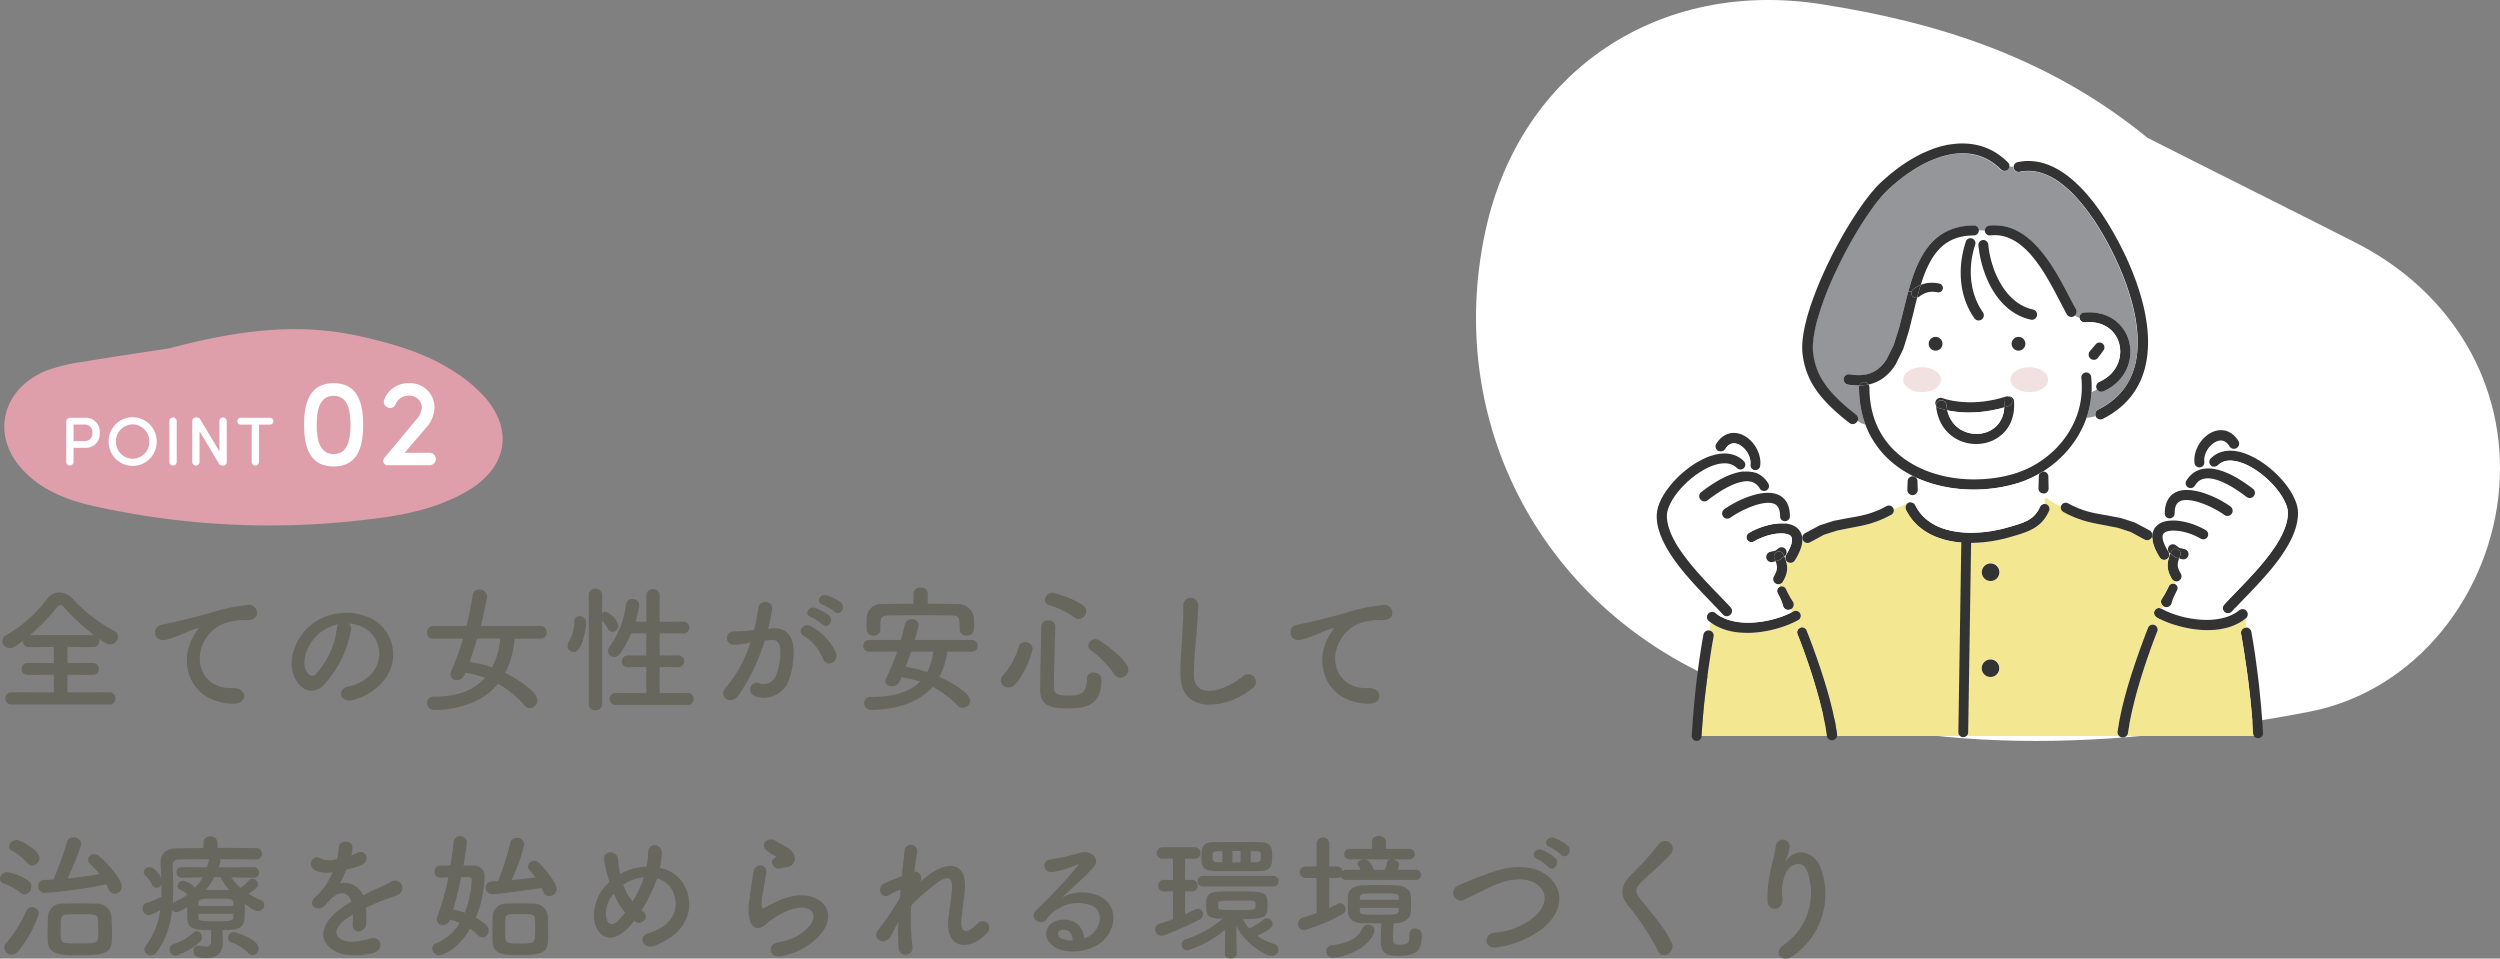
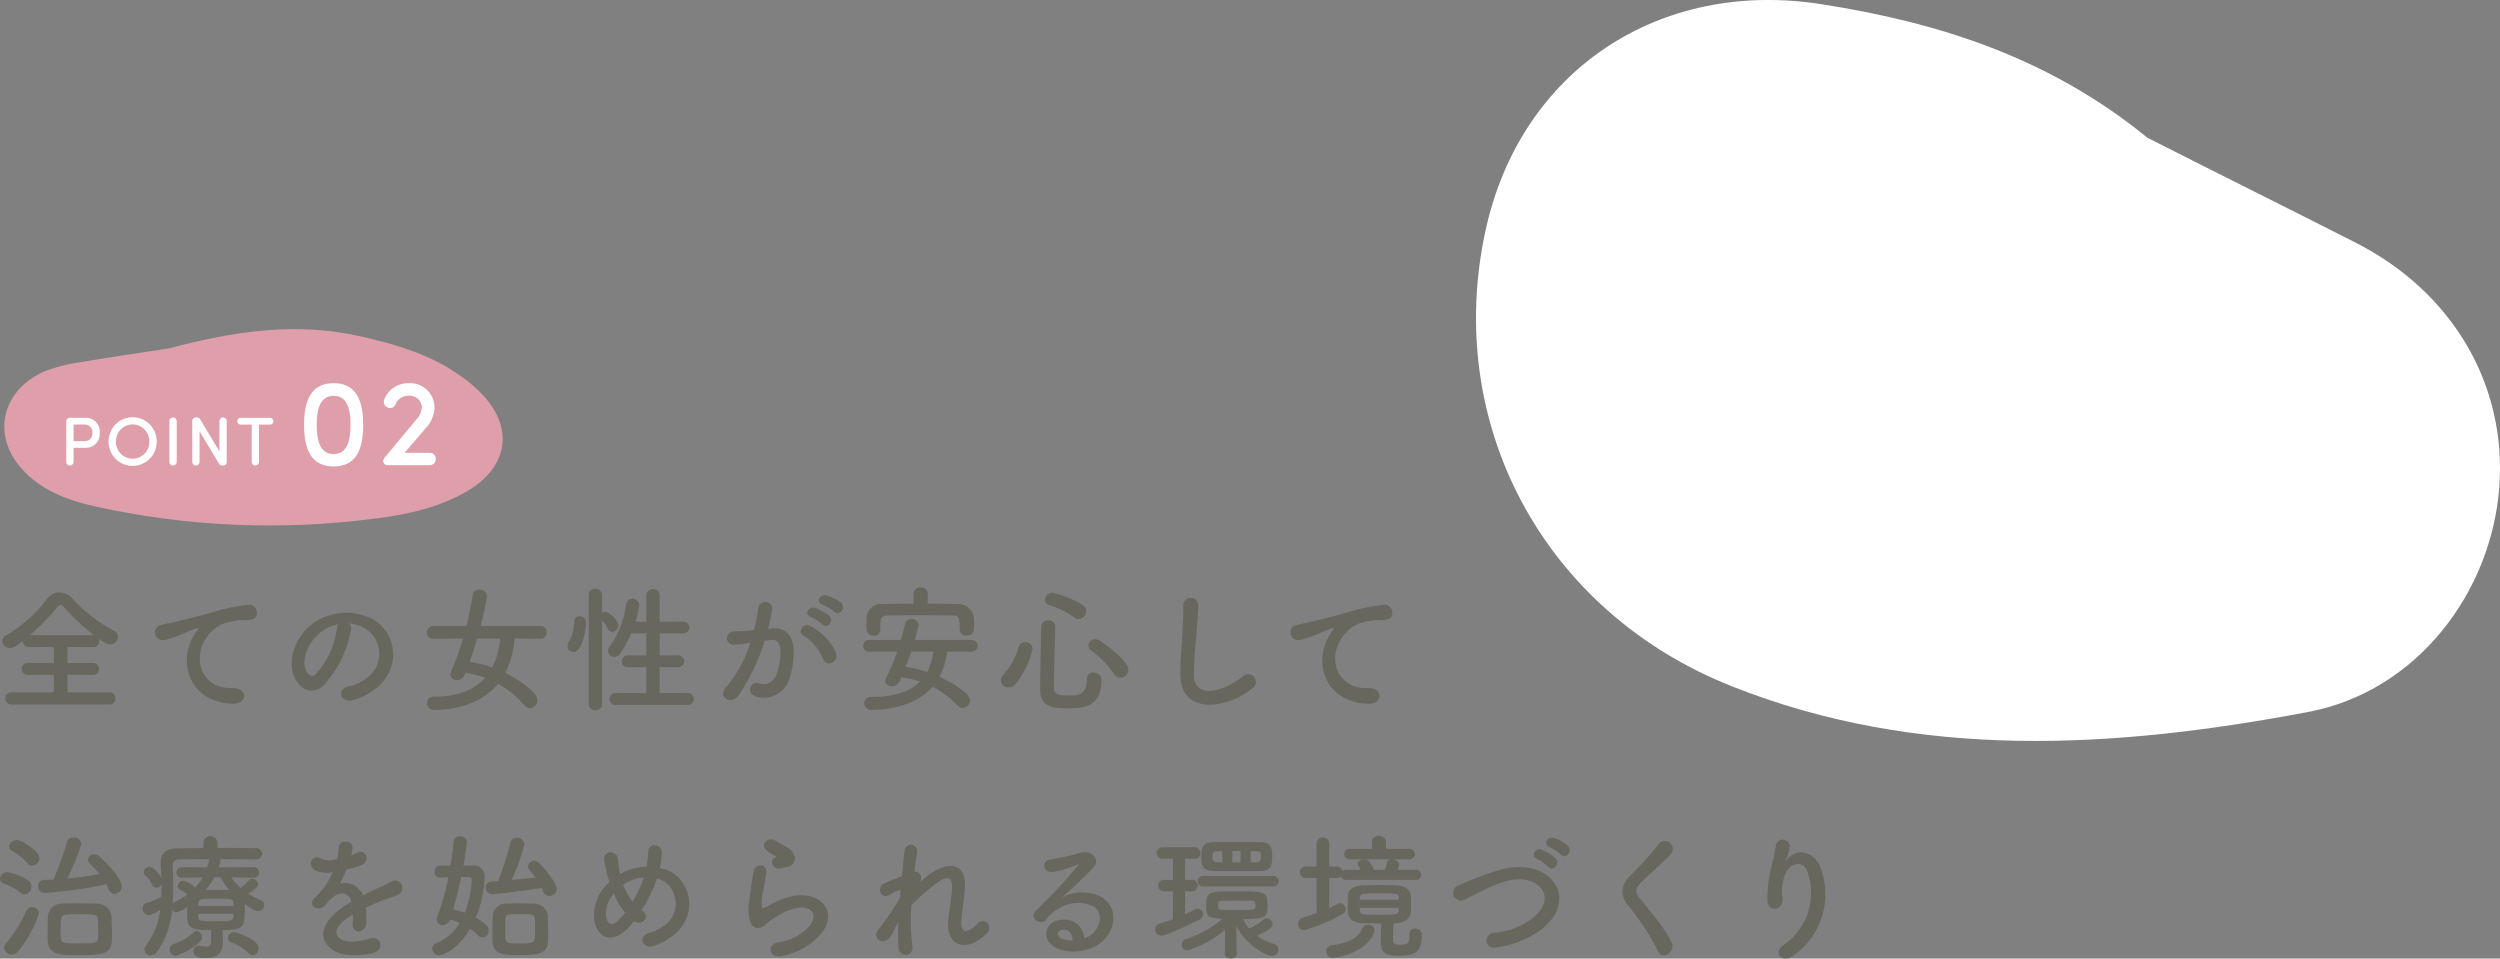
<svg xmlns="http://www.w3.org/2000/svg" width="363.308" height="139.295" viewBox="0 0 363.308 139.295">
  <rect x="0" y="0" width="363.308" height="139.295" fill="#808080" stroke="none" />
  <defs>
    <clipPath id="clip-path">
      <rect id="長方形_277" data-name="長方形 277" width="72.417" height="28.493" fill="#de9fab" />
    </clipPath>
    <clipPath id="clip-path-2">
      <rect id="長方形_332" data-name="長方形 332" width="148.81" height="107.676" fill="#fff" />
    </clipPath>
    <clipPath id="clip-path-3">
-       <rect id="長方形_323" data-name="長方形 323" width="93.194" height="86.828" fill="none" />
-     </clipPath>
+       </clipPath>
  </defs>
  <g id="feature02" transform="translate(-41.24 -7853.162)">
    <path id="パス_2708" data-name="パス 2708" d="M17.12.54a.84.84,0,0,0,.9-.86.887.887,0,0,0-.9-.92l-6.08.02V-3.78l3.66.02a.846.846,0,0,0,.92-.86.872.872,0,0,0-.92-.88l-3.66.02V-7.82l3.7.02a.857.857,0,0,0,.92-.86,1.168,1.168,0,0,0-.08-.36c1.14.82,1.56.84,1.66.84A1.184,1.184,0,0,0,18.4-9.32a.905.905,0,0,0-.54-.82,22.26,22.26,0,0,1-6.04-4.66,2.789,2.789,0,0,0-1.96-.94,2.279,2.279,0,0,0-1.78.94A19.739,19.739,0,0,1,2.2-9.56a1,1,0,0,0-.62.9,1.03,1.03,0,0,0,1.06,1c.54,0,1.06-.36,1.92-1.04v.04a.85.85,0,0,0,.9.86l3.6-.02v2.34L5.28-5.5a.85.85,0,0,0-.9.86.855.855,0,0,0,.9.88l3.78-.02v2.56l-6.1-.02a.878.878,0,0,0-.94.88.882.882,0,0,0,.94.9ZM5.6-9.54A31.078,31.078,0,0,0,9.46-13.5c.22-.28.38-.42.56-.42s.36.14.6.42a32.12,32.12,0,0,0,4.26,3.96ZM35.18.42c2.12.02,2-2.34-.1-2.26-4.48.16-5.82-4.04-4.06-6.98a5.764,5.764,0,0,1,2.56-2.34,8.6,8.6,0,0,1,2.98-.56c1.4.08,1.84-.32,1.96-.66a1.179,1.179,0,0,0-1.36-1.54,26.928,26.928,0,0,0-5.46,1.18c-2.04.58-3.78.98-4.76,1.22-.64.16-1.8.38-2.22.48-1.6.34-1.08,2.64.68,2.16a18.974,18.974,0,0,0,1.8-.6c1.36-.52,1.02-.52,2.52-1,.38-.12.48-.14.16.28a6.911,6.911,0,0,0-.64,1.04C27.06-5.14,29.14.4,35.18.42ZM51.96-11.22a5.187,5.187,0,0,1,2.48.8,4.317,4.317,0,0,1,1.1,6.12,6.2,6.2,0,0,1-3.72,2.24c-1.72.4-1.1,2.42.66,1.96a8.361,8.361,0,0,0,4.88-3.3,5.919,5.919,0,0,0-1.86-8.4,8.356,8.356,0,0,0-8.64.46c-2.68,1.86-4.02,5.58-2.76,8.06.88,1.72,2.56,2.5,4.1,1.08a15.753,15.753,0,0,0,4.04-8.1A1,1,0,0,0,51.96-11.22Zm-1.58.1a1.415,1.415,0,0,0-.18.62,12.016,12.016,0,0,1-3.1,6.66c-.5.44-1.02.14-1.32-.44-.84-1.54.16-4.2,2.02-5.64A6.627,6.627,0,0,1,50.38-11.12Zm29.4,2.1a.863.863,0,0,0,.9-.92.891.891,0,0,0-.9-.94H71.1c.42-1.56.92-4.12.92-4.34a1.055,1.055,0,0,0-1.14-.94.891.891,0,0,0-.94.78c-.22,1.44-.52,2.96-.9,4.5H64.22a.946.946,0,0,0-.94.98.866.866,0,0,0,.94.88l4.32-.02a36.211,36.211,0,0,1-1.72,4.68,1.474,1.474,0,0,0-.12.54.848.848,0,0,0,.92.82,1.275,1.275,0,0,0,1.16-.82l.1-.24a15.339,15.339,0,0,1,2.86.72C70.02-1.4,67.46-.6,64.36-.6A.949.949,0,0,0,63.3.34a1.017,1.017,0,0,0,1.1,1c2.3,0,6.62-.62,9.22-3.82A14.387,14.387,0,0,1,77.48.7a.969.969,0,0,0,.76.38A1.182,1.182,0,0,0,79.34-.1c0-1.16-2.84-3.06-4.68-3.96a12.853,12.853,0,0,0,1.36-4.98Zm-5.84-.02a11.574,11.574,0,0,1-1.18,4.2,16.014,16.014,0,0,0-3.28-.8c.4-1.12.76-2.26,1.1-3.4ZM101.14.6a.84.84,0,0,0,.9-.86.855.855,0,0,0-.9-.88l-4.04.02V-4.9l2.62.02a.87.87,0,0,0,.96-.86.88.88,0,0,0-.96-.86l-2.62.02V-9.8l3.36.02a.87.87,0,0,0,.96-.86.88.88,0,0,0-.96-.86l-3.36.02V-15.3a.9.9,0,0,0-.96-.92.907.907,0,0,0-.98.92v3.82l-1.58-.02a13.915,13.915,0,0,0,.56-2.38.964.964,0,0,0-1-.94.912.912,0,0,0-.92.88,13.4,13.4,0,0,1-2.4,6.1.97.97,0,0,0-.22.6.884.884,0,0,0,.88.86,1.094,1.094,0,0,0,.92-.54,16.579,16.579,0,0,0,1.56-2.86l2.2-.02v3.22L92.54-6.6a.9.9,0,0,0-.94.9.835.835,0,0,0,.94.82l2.62-.02v3.78l-4.4-.02a.9.9,0,0,0-.94.9.848.848,0,0,0,.94.84ZM86.8.52a.877.877,0,0,0,.96.86.884.884,0,0,0,.98-.86V-11.7a6.077,6.077,0,0,1,.88,1.3.659.659,0,0,0,.58.38.955.955,0,0,0,.92-.9,3.087,3.087,0,0,0-1.86-2.02.991.991,0,0,0-.52.16v-2.58a.929.929,0,0,0-.98-.92.9.9,0,0,0-.96.92Zm-2.22-7.6c1.34,0,1.84-3.52,1.84-4.3a.9.9,0,0,0-.94-.9.744.744,0,0,0-.8.8,5.632,5.632,0,0,1-.76,2.88,1.309,1.309,0,0,0-.2.66A.853.853,0,0,0,84.58-7.08Zm37.92-5.86c.72.72,1.78-.58.94-1.34a6.644,6.644,0,0,0-2.1-1.04c-.96-.26-1.6,1.02-.56,1.36A6.982,6.982,0,0,1,122.5-12.94Zm-1.74,1.86c.7.74,1.78-.52.96-1.3a6.409,6.409,0,0,0-2.04-1.12c-.94-.3-1.66.94-.62,1.32A6.887,6.887,0,0,1,120.76-11.08Zm1.96,4.1a8.291,8.291,0,0,0-3.56-3.8c-1.24-.72-2.12.78-1.14,1.32a7.181,7.181,0,0,1,2.86,3.44C121.42-4.78,123.22-5.66,122.72-6.98Zm-9.86-3.48a26.353,26.353,0,0,0,.58-2.82c.16-1.34-1.88-1.46-2.02-.16a21.351,21.351,0,0,1-.62,3.18l-1,.1c-.72.06-1.34.04-1.96.1a.961.961,0,1,0,.06,1.92,13.569,13.569,0,0,0,2.16-.28l.24-.04a19.3,19.3,0,0,1-3.54,6.5c-1.3,1.46.78,2.62,1.74,1.26a29.469,29.469,0,0,0,3.88-8.04c.32-.04.62-.08.92-.1.92-.08,1.34.5,1.34,1.72A8.927,8.927,0,0,1,114-3.66a1.911,1.911,0,0,1-2.54,1.08c-1.22-.3-1.86,1.54-.28,2a3.877,3.877,0,0,0,4.7-2.4,11.912,11.912,0,0,0,.68-4.46c-.08-2.24-1.36-3.22-3.04-3.08Zm23.2-5.1a.936.936,0,0,0-1.02-.9.943.943,0,0,0-1.04.9v1.46c-1.52,0-3.02.02-4.52.04a2.1,2.1,0,0,0-2.3,1.98c0,.32-.02.62-.02.9,0,.26.02.52.02.78a.938.938,0,0,0,1,.94.932.932,0,0,0,1-.9v-.96c.06-.74.2-1.06,1.28-1.08,1.2-.02,2.58-.04,3.98-.04,1.72,0,3.48.02,5.04.04,1.18.02,1.22.28,1.22,2.02v.04a.9.9,0,0,0,1,.86c1.06,0,1.1-.8,1.1-1.54,0-.32,0-.66-.02-.96a2.292,2.292,0,0,0-2.24-2.08c-1.5-.02-3-.04-4.48-.04Zm6.38,8.42a.834.834,0,0,0,.88-.86.829.829,0,0,0-.88-.84h-8.26c.28-.94.56-2.08.56-2.2a.909.909,0,0,0-1-.82.961.961,0,0,0-1,.74c-.16.76-.36,1.52-.58,2.28h-4.6a.812.812,0,0,0-.86.84.817.817,0,0,0,.86.86h4.06a29.071,29.071,0,0,1-1.6,3.82,1.122,1.122,0,0,0-.12.46c0,.48.44.76.94.76.84,0,1.08-.54,1.4-1.32a15.682,15.682,0,0,1,2.7.64c-1.6,1.6-4.08,2.22-7.08,2.22a.923.923,0,0,0-1.04.88,1.023,1.023,0,0,0,1.12,1c2.14,0,6.36-.5,8.82-3.34a13.375,13.375,0,0,1,3.62,2.7,1.055,1.055,0,0,0,.76.34,1.116,1.116,0,0,0,1.1-1.06c0-.96-2.52-2.58-4.48-3.44a10.627,10.627,0,0,0,1.14-3.66Zm-5.56,0a8.312,8.312,0,0,1-.9,2.96,17.447,17.447,0,0,0-3.14-.74c.28-.74.58-1.48.82-2.22ZM158-11.88a1.159,1.159,0,0,0,1.1-1.14,1.012,1.012,0,0,0-.42-.82,13.858,13.858,0,0,0-4.52-1.86,1.093,1.093,0,0,0-1.06,1.06.727.727,0,0,0,.56.72,13.229,13.229,0,0,1,3.7,1.8A1.11,1.11,0,0,0,158-11.88Zm6.06,8.54a1.205,1.205,0,0,0,1.16-1.18c0-.9-1.86-2.72-4.16-4.22a1.193,1.193,0,0,0-.64-.2,1,1,0,0,0-1.02.92.9.9,0,0,0,.4.72,14.527,14.527,0,0,1,3.38,3.44A1.053,1.053,0,0,0,164.06-3.34Zm-2.76.4a1.077,1.077,0,0,0-1.14-1.16.933.933,0,0,0-.98,1.02c0,2.18-1.14,2.32-2.8,2.32-1.28,0-1.98-.2-1.98-1.06.02-2.26.1-5.84.2-8.92v-.04a.936.936,0,0,0-1.02-.9.943.943,0,0,0-1.02.94c-.06,3.08-.16,6.94-.16,9.2,0,2.38,1.8,2.64,3.86,2.64C158.34,1.1,161.3,1.1,161.3-2.94Zm-12.46.5a12.923,12.923,0,0,0,2.46-5.1,1.03,1.03,0,0,0-1.08-.98.962.962,0,0,0-.96.74,10.129,10.129,0,0,1-2.22,4.02,1.194,1.194,0,0,0-.36.82,1.053,1.053,0,0,0,1.1,1A1.394,1.394,0,0,0,148.84-2.44Zm34.44.6a1.112,1.112,0,1,0-1.38-1.74c-3.48,2.74-7.04,2.94-7.16.02a55.464,55.464,0,0,1,.36-5.88c.1-1.34.24-3.24.28-4.5a1.091,1.091,0,0,0-2.18.04c.04,1.24-.1,3.2-.16,4.5-.1,2.12-.32,3.82-.24,5.92C172.98,1.92,179.38,1.34,183.28-1.84ZM200.18.42c2.12.02,2-2.34-.1-2.26-4.48.16-5.82-4.04-4.06-6.98a5.764,5.764,0,0,1,2.56-2.34,8.6,8.6,0,0,1,2.98-.56c1.4.08,1.84-.32,1.96-.66a1.179,1.179,0,0,0-1.36-1.54,26.928,26.928,0,0,0-5.46,1.18c-2.04.58-3.78.98-4.76,1.22-.64.16-1.8.38-2.22.48-1.6.34-1.08,2.64.68,2.16a18.973,18.973,0,0,0,1.8-.6c1.36-.52,1.02-.52,2.52-1,.38-.12.48-.14.16.28a6.91,6.91,0,0,0-.64,1.04C192.06-5.14,194.14.4,200.18.42ZM16.68,26.66c.12.24.24.5.36.76a.929.929,0,0,0,.86.62,1.08,1.08,0,0,0,1.06-1.06c0-.5-.8-2.14-3.28-4.38a1.176,1.176,0,0,0-.74-.3.867.867,0,0,0-.9.8.828.828,0,0,0,.3.62A15.46,15.46,0,0,1,15.7,25.2c-1.46.24-3.06.48-4.66.62a34.3,34.3,0,0,0,2.02-5,1.11,1.11,0,0,0-1.18-.96.862.862,0,0,0-.9.62A45.15,45.15,0,0,1,9,25.98l-1.42.06a.8.8,0,0,0-.78.88.913.913,0,0,0,.86,1A61.178,61.178,0,0,0,16.68,26.66ZM5.92,23.96a1.15,1.15,0,0,0,1.06-1.12c0-1.04-2.66-2.6-3.34-2.6a1.072,1.072,0,0,0-1.08.96.682.682,0,0,0,.42.6,7.821,7.821,0,0,1,2.26,1.82A.868.868,0,0,0,5.92,23.96Zm11.6,10.08c0-.88-.04-1.78-.08-2.68a2.111,2.111,0,0,0-2.26-1.88c-.76-.02-1.74-.04-2.68-.04-.78,0-1.52.02-2.12.04A2,2,0,0,0,8.2,31.44c-.02.68-.04,1.36-.04,2.06,0,.44,0,.9.02,1.38.08,2.06,1.8,2.1,4.7,2.1C17.12,36.98,17.52,36.46,17.52,34.04Zm-12.7-5.9A1.1,1.1,0,0,0,5.8,27a.992.992,0,0,0-.44-.84A6.941,6.941,0,0,0,2.24,24.9a1.026,1.026,0,0,0-1,.98.706.706,0,0,0,.52.68,7.939,7.939,0,0,1,2.5,1.36A.871.871,0,0,0,4.82,28.14ZM3.88,36.4A17.318,17.318,0,0,0,6.9,30.92a.977.977,0,0,0-1-.94.867.867,0,0,0-.82.54,19.543,19.543,0,0,1-2.96,4.72.98.98,0,0,0-.26.64A1.073,1.073,0,0,0,2.92,36.9,1.239,1.239,0,0,0,3.88,36.4ZM15.5,34.38c-.04.86-.52.88-2.66.88-2.28,0-2.7,0-2.76-.84-.02-.3-.04-.62-.04-.94,0-1.96,0-2.36.92-2.42.46-.02,1.14-.04,1.82-.04,2.4,0,2.66.02,2.7.82.02.48.04,1.04.04,1.58C15.52,33.76,15.52,34.08,15.5,34.38Zm18.08-1.06c3.08,0,3.24-.4,3.24-3.18v-.6c1.1.78,1.56,1.02,1.94,1.02a.9.9,0,0,0,.88-.9.726.726,0,0,0-.48-.68,10.547,10.547,0,0,1-1.82-.96c.22-.12,1.4-.82,1.4-1.34a.888.888,0,0,0-.86-.82.657.657,0,0,0-.48.24,6.484,6.484,0,0,1-1.2,1.1,7.738,7.738,0,0,1-1.36-1.54l3.24.06h.02a.771.771,0,1,0-.02-1.54l-5.06.04.24-.72a.554.554,0,0,0,.02-.18.521.521,0,0,0-.08-.3c1.88,0,3.78.02,5.18.04h.02a.853.853,0,0,0,.92-.84.835.835,0,0,0-.92-.8c-1.46-.04-3.5-.04-5.56-.04v-.7a.964.964,0,0,0-1.02-.98.953.953,0,0,0-1.02.98v.72c-1.38.02-2.68.02-3.7.04-1.72.02-2.52.68-2.52,2.16v.26c.04.62.08,1.24.1,1.86-.18-.32-1.02-1.56-1.7-1.56a.835.835,0,0,0-.86.72.72.72,0,0,0,.28.54,4.583,4.583,0,0,1,.94,1.32.667.667,0,0,0,.62.42.874.874,0,0,0,.74-.44v.52c0,.42,0,.82-.02,1.24a9.222,9.222,0,0,1-2.16.9.762.762,0,0,0-.56.78.954.954,0,0,0,.88,1,4.542,4.542,0,0,0,1.68-.78,11.108,11.108,0,0,1-2.12,5.28.852.852,0,0,0-.18.5.909.909,0,0,0,.94.84,1.105,1.105,0,0,0,.88-.48,12.312,12.312,0,0,0,2.2-6.1.8.8,0,0,0,.64.32,4.942,4.942,0,0,0,1.56-.78v1.58c.06,1.66,1.08,1.78,3.48,1.78v1.64c0,.58-.28.76-.76.76a7.167,7.167,0,0,1-.98-.12c-.04,0-.08-.02-.14-.02a.737.737,0,0,0-.68.82c0,.96,1.08.98,1.86.98,1.84,0,2.38-1,2.4-2.12,0-.48-.04-1.1-.04-1.52Zm4.38,3.66a.97.97,0,0,0,.86-1c0-1.32-3.26-2.36-3.62-2.36a.84.84,0,0,0-.82.84.68.68,0,0,0,.5.66,7.091,7.091,0,0,1,2.52,1.6A.8.8,0,0,0,37.96,36.98Zm-7.6-2.04a.716.716,0,0,0,.24-.56.9.9,0,0,0-.78-.9.648.648,0,0,0-.42.18,7.845,7.845,0,0,1-2.96,1.7.8.8,0,0,0-.54.78.888.888,0,0,0,.84.92A8.818,8.818,0,0,0,30.36,34.94Zm2.94-9.3a8.468,8.468,0,0,0,1.28,1.88c-.7-.02-1.38-.04-2.04-.04-.48,0-.94.02-1.4.02a11.577,11.577,0,0,0,1.24-1.86Zm1.86,4.18h-5.1v-.34c.04-.72.42-.72,2.68-.72,2.04,0,2.4,0,2.42.66ZM30.7,25.66a7.578,7.578,0,0,1-1.1,1.5,3.575,3.575,0,0,0-1.7-1.02.87.87,0,0,0-.86.78.593.593,0,0,0,.38.54,4.424,4.424,0,0,1,1.06.7,10.092,10.092,0,0,1-1.9,1.1.719.719,0,0,0-.24.16c.06-.8.08-1.6.08-2.42,0-1.04-.04-2.06-.08-3.06v-.06c0-.52.3-.8.96-.82,1.08-.02,2.66-.04,4.36-.04a.675.675,0,0,0-.08.24,8.231,8.231,0,0,1-.26.94l-3.62-.02a.751.751,0,0,0-.82.76.772.772,0,0,0,.8.78h.02Zm4.46,5.72c-.04.66-.46.66-2.58.66-2.2,0-2.46,0-2.52-.62v-.46h5.1ZM52.3,22.4a3.781,3.781,0,0,0,.16-1.16c-.04-.98-1.92-1.1-2,.1a8.343,8.343,0,0,1-.22,1.68c-.1.02-.22.02-.3.04a3.075,3.075,0,0,1-1.88-.04c-1.4-.94-2.38.94-.94,1.66a4.039,4.039,0,0,0,2.48.22,16.673,16.673,0,0,1-.94,1.78,9.983,9.983,0,0,1-1.62,1.88c-1.2,1.08.26,2.22,1.36,1.24a4.38,4.38,0,0,0,.46-.52l.08-.08c1.3-1.5,2.84-1.7,3.38-.02-.38.22-.7.44-.98.62-3.62,2.38-4.1,5.08-1.4,6.6,1.56.88,4.28.58,5.46.28,1.84-.48,1.28-2.64-.48-2.1-.94.3-2.9.7-3.96.16-1.12-.56-1.42-1.76,1.06-3.36.16-.1.34-.2.52-.3,0,.42-.02.88-.04,1.3-.06.78.4,1.16.9,1.14a1.183,1.183,0,0,0,1.06-1.24,15.979,15.979,0,0,0-.04-2.2c.8-.38,1.7-.78,2.54-1.1,1.06-.4,1.52-.5,2.16-.82A1.066,1.066,0,1,0,58,26.36a15.36,15.36,0,0,1-1.56.74c-.78.34-1.62.76-2.44,1.18a2.915,2.915,0,0,0-3.36-1.74,20.406,20.406,0,0,0,.96-2.02,11.248,11.248,0,0,0,2.2-.66c1.48-.74.4-2.4-.7-1.74a7.034,7.034,0,0,1-.84.36Zm27.64,4.8a3.19,3.19,0,0,1,.24.54.917.917,0,0,0,.88.62,1.078,1.078,0,0,0,1.1-1c0-.74-1.52-2.78-2.62-3.82a.925.925,0,0,0-.66-.28.867.867,0,0,0-.9.8.788.788,0,0,0,.22.54,10.544,10.544,0,0,1,.86,1.1c-.9.1-2.22.22-3.46.34a29.194,29.194,0,0,0,1.84-5.18,1.049,1.049,0,0,0-1.12-.94.881.881,0,0,0-.92.7,35.224,35.224,0,0,1-1.8,5.58c-.36.02-.68.06-.94.06a.839.839,0,0,0-.84.88.955.955,0,0,0,.98.98C73.04,28.12,77.4,27.64,79.94,27.2Zm.96,6.74c0-.9-.04-1.96-.06-2.7a1.985,1.985,0,0,0-2.06-1.76c-.64-.02-1.36-.04-2.12-.04-.6,0-1.24.02-1.84.04a1.9,1.9,0,0,0-1.98,1.84c-.02.62-.04,1.44-.04,2.26,0,.5,0,.98.02,1.42.08,1.96,1.7,1.96,4.14,1.96C80.84,36.96,80.9,36.16,80.9,33.94Zm-12.3-10c.18-1.08.48-3.02.48-3.4a.908.908,0,0,0-.98-.86.9.9,0,0,0-.94.82c-.1,1.1-.26,2.26-.46,3.44-.54,0-1.04.02-1.5.02a.852.852,0,0,0-.82.9.8.8,0,0,0,.82.84h.04c.36-.02.76-.04,1.16-.04a38.176,38.176,0,0,1-1.58,5.66,1.473,1.473,0,0,0-.1.46.8.8,0,0,0,.86.82,1.134,1.134,0,0,0,1.06-.8,9.591,9.591,0,0,1,1.4.48,7.085,7.085,0,0,1-3.46,2.98.776.776,0,0,0-.52.74,1,1,0,0,0,1.02.98c.66,0,2.82-1,4.48-3.86a8.447,8.447,0,0,1,1.12.94.888.888,0,0,0,1.56-.7c0-.36-.06-.8-1.86-1.84a16.121,16.121,0,0,0,1.28-5.86,1.559,1.559,0,0,0-1.72-1.72ZM78.96,34.4c-.04.82-.56.88-2.1.88-1.44,0-2.14,0-2.18-.74-.02-.36-.02-.9-.02-1.44s0-1.08.02-1.42.24-.64.78-.66c.38-.02.86-.02,1.34-.02,1.72,0,2.12,0,2.16.68.02.34.04.86.04,1.36S78.98,34.04,78.96,34.4Zm-9.54-8.78c.2,0,.38.06.38.36a14.933,14.933,0,0,1-1.02,4.82,14.256,14.256,0,0,0-1.68-.48c.46-1.56.84-3.14,1.16-4.7ZM93.4,31.98c.06.04.1.06.16.1a.96.96,0,0,0,1.32-.2.857.857,0,0,0-.14-1.24,2.94,2.94,0,0,1-.26-.2,22.543,22.543,0,0,0,2.04-4.04c.08-.2.14-.4.2-.58A3.529,3.529,0,0,1,99.3,28.5c.48,1.9-.3,4.2-3.78,5.26-1.74.52-.76,2.42.76,1.86,3.46-1.24,5.92-4,4.88-7.7a5.092,5.092,0,0,0-4.02-3.62,13.729,13.729,0,0,0,.28-2.12c.08-1.46-2-1.62-1.98-.22a12.259,12.259,0,0,1-.26,2.16,8.215,8.215,0,0,0-3.42.84,3.966,3.966,0,0,0-.4.22,3.483,3.483,0,0,1-.1-.44,14.285,14.285,0,0,1-.2-1.66c-.08-1.42-2.34-1.44-2,.22.08.42.28,1.34.38,1.74.1.44.24.88.38,1.3a6.4,6.4,0,0,0-2.2,5.7c.54,2.52,2.64,3.4,5,.86C92.88,32.62,93.14,32.32,93.4,31.98Zm1.4-6.32c-.02.1-.06.2-.08.28a15.886,15.886,0,0,1-1.56,3.24,8.8,8.8,0,0,1-1.36-2.44,3.5,3.5,0,0,1,.58-.36A6.438,6.438,0,0,1,94.8,25.66Zm-2.72,5.12a12.383,12.383,0,0,1-.96,1.14c-.56.58-1.5,1.02-1.8-.54a4.4,4.4,0,0,1,1.12-3.36A11.074,11.074,0,0,0,92.08,30.78Zm23.42-6.6a1.3,1.3,0,0,0,1.26-1.4,2.136,2.136,0,0,0-1.14-1.46c-.58-.38-1.26-.68-1.62-.94-1-.72-2.32.34-1.46,1.28a7,7,0,0,0,1.42.94c.14.1-.06.2-.16.26-.84.46-.12,1.74.84,1.5C114.96,24.28,115.24,24.22,115.5,24.18Zm2.64,11.7c6.76-4.14,2.5-9.54-3.54-6.92-.94.4-1.88.92-2.28,1.14-.18.1-.28.1-.34-.06a5.252,5.252,0,0,1,.12-2.08c.16-.96.38-2.08.48-2.92.18-1.44-1.64-1.48-1.84-.2-.16,1.02-.42,2.56-.58,4.02a6.884,6.884,0,0,0,.16,3.4c.36.7,1.16,1.26,2.34.12a12.629,12.629,0,0,1,2.68-1.72c2.12-.96,3.58-.66,4,.14s-.18,2.18-2.38,3.46a9.379,9.379,0,0,1-2.68.86c-1.7.34-1.18,2.32.44,2A10.828,10.828,0,0,0,118.14,35.88Zm13.66-3.74a31.361,31.361,0,0,0,.02,3.7,1.022,1.022,0,1,0,2.02-.16,29.373,29.373,0,0,1-.16-5.94,24.044,24.044,0,0,1,2.86-2.6c2.8-2.32,3.1-1.24,3.04.18-.06,1.2-.42,3.36-.52,4.42-.46,4.42,3.12,4.74,5.66,1.96a.978.978,0,1,0-1.44-1.32c-1.34,1.42-2.52,1.66-2.32-.62.1-1.14.42-3.26.5-4.46.26-3.98-2.64-4.16-5.74-1.62-.22.18-.46.4-.7.62.3-.94-.26-1.54-.9-1.46.14-1.16.28-2.16.42-2.88a.925.925,0,0,0-1.84-.2c-.1.88-.26,2.22-.4,3.72-.94.36-1.9.76-2.62,1.1-1.08.5-.46,2.46.92,1.58a7.405,7.405,0,0,1,1.52-.72c-.04.4-.06.78-.1,1.18a39.266,39.266,0,0,1-2.98,4.46,1.635,1.635,0,0,0-.16.18c-1.1,1.3.92,2.52,1.82.94C131.02,33.62,131.38,32.86,131.8,32.14Zm27,2.38a2.838,2.838,0,0,0-3.16-2.7c-2.36.08-3.3,2.56-1.18,3.94,1.52,1,4.64.92,6.62-.5,2.1-1.52,3.04-5.04.16-6.76a6.128,6.128,0,0,0-5.62.06c.72-.7,1.52-1.42,2.32-2.16s1.6-1.52,2.24-2.24c1-1.12-.32-2.54-1.92-2.08a30.924,30.924,0,0,1-4.4.98c-1.36.16-1.06,2.14.52,1.8a16.022,16.022,0,0,0,3.36-1.02c.16-.08.36-.16.14.12a70.853,70.853,0,0,1-6.04,6.46c-1.24,1.22.76,2.4,1.48,1.34a4.4,4.4,0,0,1,1.68-1.5,5.264,5.264,0,0,1,5.22-.34c1.14.76,1.2,2.66-.26,3.96A2.7,2.7,0,0,1,158.8,34.52Zm-1.7.3a3.6,3.6,0,0,1-1.68-.3c-.64-.34-.6-1.16.28-1.24S157.12,33.9,157.1,34.82Zm27.26-10.08c1.68-.02,1.76-.94,1.76-2.2,0-1.04-.06-1.96-1.76-2-1.08-.02-2.26-.02-3.42-.02s-2.28,0-3.28.02c-1.78.02-1.82.9-1.82,2.44,0,1.1.28,1.74,1.88,1.76,1.02.02,2.12.02,3.24.02C182.1,24.76,183.24,24.76,184.36,24.74Zm1.98,2.24a.761.761,0,0,0,0-1.52h-10.3a.76.76,0,0,0,0,1.52Zm-5.38,9.76-.06-4.1c.96,2.36,4.14,4.44,5.18,4.44a.954.954,0,0,0,.94-.96.774.774,0,0,0-.58-.76,8.39,8.39,0,0,1-2.52-1.22c1.82-.82,2.26-1.24,2.26-1.7a.855.855,0,0,0-.84-.82.808.808,0,0,0-.5.18,7.326,7.326,0,0,1-1.92,1.22.87.87,0,0,0-.14.08,5.229,5.229,0,0,1-.88-1.38c3.32,0,3.54-.3,3.54-2.02,0-2-.38-2-4.42-2-4.1,0-4.5,0-4.5,2.12,0,1.48.32,1.74,1.94,1.84.14,0,.3.02.46.02a15.653,15.653,0,0,1-5.36,2.96.837.837,0,0,0,.26,1.64,15.842,15.842,0,0,0,5.46-3l-.04,3.46c0,.48.44.7.86.7.44,0,.86-.22.86-.68Zm-9.26-5c-.64.24-1.3.46-1.94.64a.86.86,0,0,0-.66.84.9.9,0,0,0,.9.92c.76,0,4.8-1.94,5.52-2.32a.914.914,0,0,0,.56-.82.777.777,0,0,0-.76-.78.973.973,0,0,0-.44.12c-.42.22-.9.46-1.42.68V27.68l1.06.02h.02a.844.844,0,0,0,0-1.68h-.02l-1.06.02v-3.1l1.46.02a.842.842,0,0,0,0-1.68h-4.74a.84.84,0,1,0,0,1.68l1.52-.02v3.1l-1.3-.02h-.02a.84.84,0,1,0,0,1.68h.02l1.3-.02Zm12.78-8.72c-.02.22-.18.42-.68.44-.26,0-.52.02-.8.02V21.84c.26,0,.52.02.78.02.56.02.68.16.7.44Zm-2.96.46h-1.18V21.82h1.18Zm-2.64,0-.66-.02c-.74,0-.78-.38-.78-.8,0-.56.06-.8.74-.8l.68-.02Zm-.6,5.9c.02-.28.04-.34,2.32-.34.9,0,1.86,0,2.5.02.52,0,.6.16.6.64,0,.7,0,.72-2.52.72-2.56,0-2.9-.02-2.9-.4Zm28.66-3.34a.747.747,0,0,0,.82-.74.737.737,0,0,0-.82-.74h-2.62a2.311,2.311,0,0,0,.26-.72c0-.44-.5-.74-.98-.8h2.42a.762.762,0,1,0,0-1.52h-3.38V20.46a.915.915,0,0,0-1.02-.82c-.5,0-1,.26-1,.82v.02l.02,1.04H197.4a.762.762,0,1,0,0,1.52h5.96a.579.579,0,0,0-.56.48,4.146,4.146,0,0,1-.32,1.04l-.86.02-.72-.02a3.282,3.282,0,0,0-.8-1.3.891.891,0,0,0-.62-.2c-.46,0-.96.24-.96.6a.452.452,0,0,0,.1.3,4.274,4.274,0,0,1,.34.6h-2.04a.9.9,0,0,0-.6.2.747.747,0,0,0-.76-.68h-1.14V20.72a.933.933,0,0,0-1.86,0v3.36h-1.62a.841.841,0,0,0,0,1.68h1.62l.02,5.1c-.64.24-1.32.44-2,.64a.919.919,0,0,0-.7.9.892.892,0,0,0,.9.94,26.842,26.842,0,0,0,5.5-2.3.85.85,0,0,0-.26-1.62.815.815,0,0,0-.36.1q-.6.3-1.26.6l.02-4.36h1.14a.7.7,0,0,0,.56-.24.756.756,0,0,0,.8.52Zm-.86,7.82v.18c0,1.28-.3,1.4-1.4,1.4-.86,0-1-.24-1-.68,0-.66.04-1.74.08-2.44h.38c1.2-.04,2.08-.72,2.12-1.56.02-.38.04-.8.04-1.24s-.02-.88-.04-1.24c-.04-.78-.86-1.42-2.12-1.46-.84-.02-1.7-.04-2.52-.04s-1.62.02-2.38.04c-1.44.04-2.06.76-2.1,1.48-.02.4-.04.88-.04,1.36,0,.38.02.76.04,1.12.06.9.76,1.5,2.08,1.54.88.02,1.8.04,2.76.04-.02.66-.08,1.58-.08,2.34,0,1.74.46,2.36,2.48,2.36,2.58,0,3.48-.52,3.48-3.08a.891.891,0,0,0-.96-.88.745.745,0,0,0-.82.74Zm-5.22,0a1.205,1.205,0,0,0,.12-.48.858.858,0,0,0-.9-.84.978.978,0,0,0-.9.62c-.68,1.48-2.18,2.08-4.34,2.36a.911.911,0,0,0-.88.9.938.938,0,0,0,1,.92C195.7,37.34,199.64,36.6,200.86,33.86Zm-2.02-4.94c0-.1.02-.2.02-.3.04-.62.44-.64,2.78-.64,2.72,0,2.84.02,2.86.62,0,.1.02.22.02.32Zm5.68,1.18c0,.12-.02.24-.02.36-.02.64-.4.64-2.86.64-2.4,0-2.76-.02-2.78-.62,0-.12-.02-.24-.02-.38Zm23.56-7.74c.68.76,1.8-.48,1-1.28a6.449,6.449,0,0,0-2.02-1.16c-.94-.3-1.66.92-.64,1.32A7.331,7.331,0,0,1,228.08,22.36Zm-1.84,1.78c.66.78,1.82-.42,1.04-1.26a6.251,6.251,0,0,0-1.98-1.22c-.92-.34-1.72.88-.7,1.3A7,7,0,0,1,226.24,24.14Zm-.74,8.88c2.46-2.04,3.26-4.9,1.1-7.16-1.84-1.92-4.88-1.94-7.16-1.36a47.158,47.158,0,0,0-6.26,2.34,1.124,1.124,0,1,0,.98,2c.98-.46,1.88-.92,2.78-1.36a19.439,19.439,0,0,1,2.86-1.18c1.8-.54,4.06-.58,5.34.88.92,1.06.8,2.7-.9,4.2a10.753,10.753,0,0,1-5.88,2.34c-1.6.22-1.46,2.42.4,2.12A13.9,13.9,0,0,0,225.5,33.02Zm18.68,2.16c-.98-2.14-2.68-4.02-4.68-6.52-.66-.82-.62-1.42.24-2.28,1.24-1.24,3.36-2.98,4.36-4.2a1.12,1.12,0,1,0-1.78-1.36,49.136,49.136,0,0,1-4.1,4.52c-1.56,1.62-1.56,3.04-.24,4.58a36.885,36.885,0,0,1,4.24,6.5C242.86,37.7,244.8,36.52,244.18,35.18Zm17.68,1.86a10.922,10.922,0,0,0,3.96-12.76c-.82-2.26-3.42-3.08-4.88-1.2-.2.26-.4.52-.14-.02a6,6,0,0,0,.52-1.86,1.007,1.007,0,0,0-2-.18c-.16,1.22-.54,2.54-.76,3.56a17.788,17.788,0,0,0-.46,4.62c.12,1.44,2.28,1.46,2.18-.48a6.615,6.615,0,0,1,.52-3.78c.58-1.24,2.48-1.98,3.14.02a9.211,9.211,0,0,1-3.48,10.52C258.78,36.58,260.24,38.24,261.86,37.04Z" transform="translate(40 7955)" fill="#67675e" />
    <g id="グループ_1303" data-name="グループ 1303" transform="translate(0 130.766)">
      <g id="グループ_1301" data-name="グループ 1301" transform="translate(41.867 7770.234)">
        <g id="グループ_1300" data-name="グループ 1300" clip-path="url(#clip-path)">
          <path id="パス_1195" data-name="パス 1195" d="M23.947,2.79C33.094.369,42.163-1.086,51.556,1,56.5,2.1,61.332,3.491,65.472,6.227a21.509,21.509,0,0,1,4.353,3.651c4.271,4.9,3.177,10.34-2.647,13.71-4.192,2.426-8.976,3.442-13.863,4A117.261,117.261,0,0,1,12.522,25.6c-4.11-.979-7.816-2.613-10.387-5.788C-1.828,14.916-.128,8.64,6.017,6.06a25.574,25.574,0,0,1,5.546-1.338c4.06-.692,8.145-1.273,12.385-1.932" transform="translate(0 0)" fill="#de9fab" />
        </g>
      </g>
      <path id="パス_2709" data-name="パス 2709" d="M3.61-5.91A1.094,1.094,0,0,1,4.67-4.7a1.094,1.094,0,0,1-1.1,1.2H1.93V-5.91ZM1.93-2.53h1.7A2,2,0,0,0,5.73-4.7a2.011,2.011,0,0,0-2.1-2.19H1.43a.541.541,0,0,0-.56.58V-.49a.532.532,0,0,0,.51.54.546.546,0,0,0,.55-.54Zm6.16-.9a2.446,2.446,0,0,1,2.42-2.5,2.448,2.448,0,0,1,2.43,2.5A2.44,2.44,0,0,1,10.51-.94,2.438,2.438,0,0,1,8.09-3.43Zm-1.06,0A3.481,3.481,0,0,0,10.51.1a3.491,3.491,0,0,0,3.5-3.53,3.494,3.494,0,0,0-3.5-3.54A3.483,3.483,0,0,0,7.03-3.43ZM16.92-6.4a.546.546,0,0,0-.55-.54.532.532,0,0,0-.51.54V-.49a.532.532,0,0,0,.51.54.546.546,0,0,0,.55-.54Zm7.27,0a.546.546,0,0,0-.55-.54.532.532,0,0,0-.51.54V-2L20.35-6.64a.535.535,0,0,0-.52-.3h-.14a.512.512,0,0,0-.51.51V-.49a.532.532,0,0,0,.51.54.546.546,0,0,0,.55-.54V-4.93L23.05-.25a.508.508,0,0,0,.5.3h.14a.5.5,0,0,0,.5-.5Zm3.63.5V-.49a.532.532,0,0,0,.51.54.546.546,0,0,0,.55-.54V-5.9h1.59a.491.491,0,0,0,.5-.48.5.5,0,0,0-.5-.51H26.23a.5.5,0,0,0-.5.51.491.491,0,0,0,.5.48Zm7.61.05c0,3.33.9,6.03,4.3,6.03s4.284-2.7,4.284-6.03c0-3.348-.882-6.066-4.284-6.066S35.43-9.2,35.43-5.85Zm1.836,0c0-2.322.5-4.23,2.466-4.23,1.944,0,2.448,1.908,2.448,4.23s-.5,4.23-2.448,4.23C37.77-1.62,37.266-3.528,37.266-5.85Zm9.99,4.608a1.069,1.069,0,0,0-.324.63A.611.611,0,0,0,47.6,0h6.084a.9.9,0,0,0,.9-.882.918.918,0,0,0-.9-.918H50.046c1.44-1.71,1.71-2,3.06-3.582a4.6,4.6,0,0,0,1.278-3.024,3.538,3.538,0,0,0-3.744-3.51,3.71,3.71,0,0,0-3.546,2.34.874.874,0,0,0,.5,1.188.846.846,0,0,0,1.152-.5A1.991,1.991,0,0,1,50.6-10.1a1.77,1.77,0,0,1,1.944,1.692,2.868,2.868,0,0,1-.81,1.782Z" transform="translate(50 7790)" fill="#fff" />
    </g>
    <g id="グループ_1404" data-name="グループ 1404" transform="translate(255.738 7853.162)">
      <g id="グループ_1401" data-name="グループ 1401" clip-path="url(#clip-path-2)">
        <path id="パス_2323" data-name="パス 2323" d="M97.594,20.034c10.476,5.308,20.389,10.221,30.25,15.236C141.959,42.452,149.851,56,148.7,70.888c-1.17,15.128-11.844,29.572-27.815,32.587-27.989,5.284-56.4,7.109-83.742-3.755C9.7,88.818-4.726,61.461,1.394,33.453,6.48,10.175,26.674-3.053,50.133.6,67.4,3.291,83.377,8.431,97.594,20.034" transform="translate(0 0)" fill="#fff" />
      </g>
    </g>
    <g id="グループ_1396" data-name="グループ 1396" transform="translate(282 7874.01)">
      <g id="グループ_1395" data-name="グループ 1395" clip-path="url(#clip-path-3)">
        <path id="パス_1919" data-name="パス 1919" d="M862.351,471.029l.071.13-.311-.052-.343-.032-.343-.013-.337.013-.343.039-.33.065-.33.091-.317.117-.311.156-.292.181-.285.214-.246.22a.716.716,0,0,0-.045,1.01.737.737,0,0,0,.389.22l-.052.317-.1-.013-.466-.039-.466.013-.44.058-.253.052-.227.071-.032.013-.026-.078-.065-.129v-.168a.412.412,0,0,0,.155.013.718.718,0,0,0,.667-.764l-.019-.291.013-.259.045-.259.065-.266.1-.259.117-.259.143-.246.162-.227.175-.22.194-.2.2-.175.207-.149.214-.123.207-.1.207-.065.194-.039.188-.013.181.019.175.039.168.071.175.11.181.149.181.2.207.3a.756.756,0,0,0,.939.253Z" transform="translate(-778.096 -426.424)" fill="#fff" />
        <path id="パス_1920" data-name="パス 1920" d="M877.526,508.466l-.155.162-.389.428a.764.764,0,0,1-1.069.045.752.752,0,0,1-.045-1.069l.4-.434.434-.46.453-.473.479-.492.492-.512.505-.525.512-.544.518-.551.518-.57.518-.57.505-.589.492-.59.479-.6.453-.6.427-.6.4-.6.363-.6.33-.6.285-.6.24-.583.194-.589.078-.272.065-.279.045-.279.039-.272.019-.272.006-.259-.006-.194-.019-.207-.045-.214-.052-.227-.078-.233-.084-.233-.24-.518-.292-.525-.35-.538-.4-.538-.447-.531-.486-.518-.525-.5-.544-.473-.57-.44-.583-.4-.589-.363-.6-.317-.285-.13-.291-.123-.291-.1-.285-.091-.279-.078-.272-.058-.266-.039-.253-.026-.253-.013-.24.013-.227.019-.214.045-.214.058-.194.071-.188.1-.181.11-.175.13-.188.175a.728.728,0,0,1-.628.175.736.736,0,0,1-.389-.22.716.716,0,0,1,.045-1.01l.246-.22.285-.214.292-.181.311-.156.317-.117.33-.091.33-.065.344-.039.337-.013.343.013.343.032.311.052.039.006.343.071.35.091.343.11.343.13.343.142.356.162.667.35.667.4.648.454.635.486.6.518.577.551.544.57.5.589.454.609.408.609.35.622.279.609.13.324.1.311.078.311.065.311.039.317.013.3-.013.343-.026.35-.045.343-.058.343-.078.343-.091.35-.22.667-.272.68-.324.667-.356.661-.4.661-.427.648-.453.648-.479.635-.5.628-.512.615-.525.6-.525.589-.531.583-.525.563-.525.551-.505.525-.5.518-.473.486-.447.473Z" transform="translate(-793.401 -441.015)" fill="#333" />
        <path id="パス_1921" data-name="パス 1921" d="M816.879,508.664l.006.194-.006.259-.019.272-.039.272-.045.279-.065.279-.078.272-.194.59-.24.583-.285.6-.33.6-.363.6-.4.6-.428.6-.453.6-.479.6-.492.589-.505.589-.518.57-.518.57-.518.551-.512.544-.505.525-.492.512-.479.492-.453.473-.434.46-.4.434a.751.751,0,0,0,.045,1.069.763.763,0,0,0,1.069-.045l.389-.428.156-.162v.667l.039.065-.3.181-.434.214-.447.181-.473.149-.492.117-.505.1-.512.065-.531.039-.538.013-.538-.013-.538-.032-.544-.058-.531-.071-.525-.091-.518-.11-.505-.123-.486-.143-.466-.149-.447-.162-.421-.162-.4-.175-.356-.175-.266-.143.052-.1.065-.13.11-.162a.754.754,0,0,0,.123.071.784.784,0,0,0,1.043-.4l.207-.693.3-.648.324-.654a.649.649,0,0,0-.259-.862c.032-.136.065-.279.091-.415a.756.756,0,0,0,.719-1.121l-.162-.279-.11-.233-.084-.214-.052-.188-.039-.168-.013-.168.006-.175.019-.188.052-.214.071-.233.058-.155.44.117a.756.756,0,0,0,.376-1.464l-.46-.11-.24-.052-.071-.019-.045-.032-.045-.032-.058-.045-.071-.052-.084-.065-.1-.071-.1-.078a.714.714,0,1,0-.861,1.14l.058.045-.026.071-.123.311-.026-.013a.759.759,0,0,0-.084-.576l-.188-.311-.155-.279-.136-.259-.11-.253-.091-.227-.071-.207-.058-.194-.032-.169-.019-.155-.006-.136v-.11l.013-.1.026-.084.019-.071.032-.058.039-.058.039-.052.032-.032.162-.123.194-.091.246-.071.292-.052.337-.026.369.007.4.026.415.058.434.091.434.11.428.136.434.155.415.182.4.194.4.22a.716.716,0,0,0,.7-1.25l-.427-.24-.466-.227-.479-.207-.492-.188-.505-.162-.5-.13-.505-.11-.5-.078-.492-.045-.486-.006-.466.026-.071.013a3.185,3.185,0,0,1,.026-.356.718.718,0,0,0,.855-.68l.006-.278.02-.233.032-.207.045-.188.045-.156.065-.142.065-.13.065-.1.078-.091.084-.084.084-.071.1-.065.1-.058.11-.045.13-.045.136-.032.143-.026.142-.013.363-.013.376.026.4.065.421.091.434.117.441.149.44.162.441.181.421.194.415.207.389.207.363.2.33.2.3.194.259.188a.756.756,0,1,0,.868-1.237l-.285-.207-.337-.214-.369-.227-.4-.227-.434-.227-.453-.22-.466-.207-.492-.2-.5-.181-.505-.162-.505-.13-.512-.1-.512-.071-.505-.026h-.058c.078-.117.156-.227.233-.337a.713.713,0,0,0,.913-.253l.117-.181.1-.136.1-.123.11-.117.11-.1.117-.084.117-.078.117-.058.123-.058.13-.045.136-.039.117-.026.318-.045h.311l.337.032.35.058.363.1.369.117.382.143.382.168.382.188.382.194.369.214.356.214.706.46.628.44.544.415a.756.756,0,0,0,.913-1.2l-.57-.427-.674-.473-.745-.479-.408-.246-.415-.227-.427-.22-.434-.2-.447-.188-.447-.162-.46-.142-.46-.1-.363-.065.052-.317a.728.728,0,0,0,.628-.175l.188-.175.175-.129.181-.11.188-.1.194-.071.214-.058.214-.045.227-.019.24-.013.253.013.253.026.266.039.272.058.279.078.285.091.291.1.292.123.285.13.6.317.589.363.583.4.57.441.544.473.525.5.486.518.447.531.4.538.35.538.292.525.24.518.084.233.078.233.052.227.045.214Z" transform="translate(-725.169 -455.159)" fill="#fff" />
        <path id="パス_1922" data-name="パス 1922" d="M924.584,765.373a.764.764,0,0,1,.719.615V766l.006.026.006.045.013.058.013.071.013.1.039.227.052.285.058.35.065.4.078.453.078.512.084.551.084.6.091.648.091.687.1.725.091.764.1.8.091.836.084.861.091.894.084.913.078.946.078.965.071.985.058,1a.682.682,0,0,1-.13.453h-1.172a.647.647,0,0,1-.13-.363l-.058-.991-.071-.978-.078-.952-.084-.926-.091-.913-.091-.881-.1-.849-.1-.823-.1-.79-.1-.751-.1-.719-.1-.68-.1-.635-.084-.6-.084-.544-.078-.5-.078-.447-.065-.4-.058-.337-.045-.285-.045-.22-.013-.091-.013-.071-.013-.058-.006-.039-.006-.026v-.007a.758.758,0,0,1,.771-.9" transform="translate(-838.891 -695.026)" fill="#333" />
        <path id="パス_1923" data-name="パス 1923" d="M944.383,936.913h1.172a.688.688,0,0,1-.538.3.718.718,0,0,1-.635-.3" transform="translate(-857.583 -850.799)" fill="#333" />
        <path id="パス_1924" data-name="パス 1924" d="M836.713,516.636c-.026-.013-.045-.026-.071-.039a.715.715,0,0,1-.22-.991l.136-.214.162-.22.175-.2.175-.182.194-.168.194-.149.207-.136.214-.117.22-.1.188-.071.032-.013.227-.071.253-.052.44-.058.466-.013.466.039.1.013.363.065.46.1.46.142.447.162.447.188.434.2.427.22.414.227.408.246.745.479.674.473.57.427a.756.756,0,0,1-.913,1.2l-.544-.414-.628-.44-.706-.46-.356-.214-.369-.214-.382-.194-.382-.188-.382-.169-.382-.142-.369-.117-.363-.1-.35-.058-.337-.032h-.311l-.317.045-.117.026-.136.039-.13.045-.123.058-.117.058-.117.078-.117.084-.11.1-.11.117-.1.123-.1.136-.117.181a.713.713,0,0,1-.913.253" transform="translate(-759.441 -466.616)" fill="#333" />
        <path id="パス_1925" data-name="パス 1925" d="M761.091,766.485H742.539a.727.727,0,0,0,.227-.427l.13-.8.123-.784.168-.816.175-.829.2-.829.207-.842.22-.836.233-.823.24-.816.24-.8.246-.777.24-.745.24-.719.233-.674.227-.641.1-.3.1-.292.1-.272.1-.259.091-.253.084-.233.084-.214.078-.207.071-.181.065-.168.058-.155.052-.13.045-.116.039-.091.026-.071.019-.058.013-.032.007-.006a.718.718,0,0,0-.389-.933,7.665,7.665,0,0,1,.3-1.121l.356.188.415.2.44.194.466.188.486.175.512.168.531.149.551.143.564.123.577.11.583.091.6.065.6.045.609.019.6-.013.6-.032.6-.071.589-.11.583-.136.577-.182.557-.227.544-.266.518-.311.408-.3a4.927,4.927,0,0,1,.175,1.27.758.758,0,0,0-.771.9v.006l.006.026.007.039.013.058.013.071.013.091.045.22.045.285.058.337.065.4.078.447.078.5.084.544.084.6.1.635.1.68.1.719.1.751.1.79.1.823.1.849.091.881.091.913.084.926.078.952.071.978.058.991a.649.649,0,0,0,.13.363" transform="translate(-674.291 -680.371)" fill="#f4e791" />
        <path id="パス_1926" data-name="パス 1926" d="M786.665,735.84l-.013-.006a.723.723,0,0,1-.285-.972.71.71,0,0,1,.965-.291l.078.039.266.143.356.175.4.175.421.162.447.162.466.149.486.142.505.123.518.11.525.091.531.071.544.058.538.033.538.013.538-.013.531-.039.512-.065.505-.1.492-.117.473-.149.447-.181.434-.214.3-.181.11-.065.408-.3a.755.755,0,0,1,.894,1.218l-.058.045-.408.3-.518.311-.544.266-.557.227-.577.181-.583.136-.589.11-.6.071-.6.032-.6.013-.609-.02-.6-.045-.6-.065-.583-.091-.577-.11-.564-.123-.551-.143-.531-.149-.512-.168-.486-.175-.466-.188-.44-.194-.415-.2Z" transform="translate(-714.012 -666.976)" fill="#333" />
        <path id="パス_1927" data-name="パス 1927" d="M850.643,458.7a.711.711,0,0,1-.609-.654l-.019-.376.019-.421.065-.4.1-.4.136-.382.168-.369.194-.35.22-.337.253-.311.265-.291.3-.266.311-.233.33-.2.356-.175.369-.123.382-.084.4-.026.408.026.4.091.4.168.369.227.35.285.317.356.266.369a.757.757,0,0,1-.188,1.056,1.061,1.061,0,0,1-.117.065.756.756,0,0,1-.939-.253l-.207-.3-.181-.2-.181-.149-.175-.11-.168-.071-.175-.039-.181-.02-.188.013-.194.039-.207.065-.207.1-.214.123-.207.149-.2.175-.194.2-.175.22-.162.227-.142.246-.117.259-.1.259-.065.266-.045.259-.013.259.019.292a.718.718,0,0,1-.667.764.412.412,0,0,1-.155-.013" transform="translate(-771.888 -411.64)" fill="#333" />
        <path id="パス_1928" data-name="パス 1928" d="M806.491,547.883h.058l.505.026.512.071.512.1.505.13.505.162.5.181.492.2.466.207.453.22.434.227.4.227.369.227.337.214.285.207a.751.751,0,0,1,.188,1.049.759.759,0,0,1-1.056.188l-.259-.188-.3-.194-.33-.2-.363-.2-.389-.207-.415-.207-.421-.194-.44-.181-.441-.162-.44-.149-.434-.117-.421-.091-.4-.065-.376-.026-.363.013-.142.013-.143.026-.136.032-.13.045-.11.045-.1.058-.1.065-.084.071-.084.084-.078.091-.065.1-.065.129-.065.143-.045.155-.045.188-.032.207-.019.233-.006.279a.718.718,0,0,1-.855.68.7.7,0,0,1-.577-.719l.007-.317.026-.324.052-.3.065-.292.084-.279.11-.259.123-.24.149-.227.162-.207.181-.188.194-.162.214-.143.214-.123.233-.1.233-.084.24-.058.24-.045.266-.032Z" transform="translate(-729.452 -497.526)" fill="#333" />
        <path id="パス_1929" data-name="パス 1929" d="M785.984,596.2l.071-.013.466-.026.486.007.492.045.5.078.505.11.5.129.505.162.492.188.479.207.466.227.428.24a.716.716,0,0,1-.7,1.25l-.4-.22-.4-.194-.415-.181-.434-.156-.427-.136-.434-.11-.434-.091-.414-.058-.4-.026-.369-.007-.337.026-.292.052-.246.071-.194.091-.162.123-.032.032-.039.052-.039.058-.033.058-.019.071-.026.084-.013.1v.11l.006.136.019.155.032.168.058.194.071.207.091.227.11.253.136.259.155.278.188.311a.755.755,0,0,1-.259,1.036.649.649,0,0,1-.136.065.751.751,0,0,1-.9-.317l-.2-.33-.181-.33-.162-.317-.143-.311-.117-.3-.1-.291-.078-.285-.052-.272-.032-.266-.006-.11v-.006l-.006-.149.013-.259.032-.246.058-.24.091-.233.11-.214.13-.194.155-.181.194-.181.343-.24.415-.188.434-.123Z" transform="translate(-711.601 -541.365)" fill="#333" />
        <path id="パス_1930" data-name="パス 1930" d="M810.133,634.355l.071.019.24.052.46.11a.756.756,0,0,1-.376,1.464l-.44-.117.039-.11.129-.3a.718.718,0,0,0-1.321-.564l-.11.259-.058-.045a.715.715,0,1,1,.862-1.14l.1.078.1.071.084.065.071.052.058.045.045.032Z" transform="translate(-734.17 -575.577)" fill="#333" />
-         <path id="パス_1931" data-name="パス 1931" d="M808.94,652.367a.746.746,0,0,1-.609-.389l-.175-.324-.155-.33-.123-.33-.084-.33-.052-.33-.013-.33.019-.33.052-.324.084-.317.1-.324.006-.013.123-.311.026-.071.039.032.091.065.071.065.065.052.058.045.052.045.1.084.117.078.175.1.22.078.272.078h.006l-.058.155-.071.233-.052.214-.019.188L809.2,650l.013.168.039.168.052.188.084.214.11.233.162.279a.762.762,0,0,1-.3,1.03.753.753,0,0,1-.421.091" transform="translate(-733.489 -588.724)" fill="#333" />
+         <path id="パス_1931" data-name="パス 1931" d="M808.94,652.367a.746.746,0,0,1-.609-.389l-.175-.324-.155-.33-.123-.33-.084-.33-.052-.33-.013-.33.019-.33.052-.324.084-.317.1-.324.006-.013.123-.311.026-.071.039.032.091.065.071.065.065.052.058.045.052.045.1.084.117.078.175.1.22.078.272.078h.006l-.058.155-.071.233-.052.214-.019.188L809.2,650l.013.168.039.168.052.188.084.214.11.233.162.279" transform="translate(-733.489 -588.724)" fill="#333" />
        <path id="パス_1932" data-name="パス 1932" d="M813.289,640.833a.713.713,0,0,1,.382.939l-.129.3-.039.11H813.5l-.272-.078-.22-.078-.175-.1-.117-.078-.1-.084-.052-.045-.058-.045-.065-.052-.071-.065-.091-.065-.039-.032.11-.259a.716.716,0,0,1,.939-.376" transform="translate(-737.585 -581.88)" fill="#333" />
        <path id="パス_1933" data-name="パス 1933" d="M797.641,699.126a.791.791,0,0,1-.272-.978l.4-.635.35-.641.324-.661a.674.674,0,0,1,.894-.3.087.087,0,0,1,.039.032.649.649,0,0,1,.259.862l-.324.654-.3.648-.207.693a.784.784,0,0,1-1.043.4.76.76,0,0,1-.123-.071" transform="translate(-724.016 -631.888)" fill="#333" />
        <path id="パス_1934" data-name="パス 1934" d="M514.119,569.784a.647.647,0,0,0,.136-.065.759.759,0,0,0,.343-.46l.026.013-.006.013-.1.324-.084.317-.052.324-.019.33.013.33.052.33.084.33.123.33.155.33.175.324a.747.747,0,0,0,.609.389c-.026.136-.058.279-.091.415a.086.086,0,0,0-.039-.032.674.674,0,0,0-.894.3l-.324.661-.35.641-.4.635a.791.791,0,0,0,.272.978l-.11.162-.065.13-.052.1-.078-.039a.71.71,0,0,0-.965.292.723.723,0,0,0,.285.972l.013.006a7.68,7.68,0,0,0-.3,1.12h-.007a.713.713,0,0,0-.933.4l-.007.006-.013.039-.019.052-.032.078-.039.1-.045.117-.052.136-.065.155-.065.168-.071.188-.078.207-.084.22-.091.24-.091.246-.1.272-.1.278-.11.292-.11.3-.227.641-.24.687-.246.725-.253.758-.259.784-.253.81-.253.829-.24.842-.24.855-.214.855-.214.855-.181.855-.175.849-.136.823-.129.8a.733.733,0,0,0,.233.667H484.665v-.544l.428-27.543.291.013h.719l.719-.032.719-.052.706-.084.7-.1.687-.123.674-.149.654-.162.628-.175.557-.162.538-.162.531-.175.518-.181.512-.214.473-.24.253-.142.24-.149.227-.168.22-.175.22-.194.207-.207.194-.227.194-.24.175-.253.168-.279.155-.291.143-.291a.722.722,0,0,0-.641-1.024v-.836h.33a14.588,14.588,0,0,0,2.053,1.231.721.721,0,0,0,.369.771l.57.3.57.266.557.24.538.207.531.175.518.155.505.13.5.117.486.1.473.091.473.091.447.078.92.194.887.175.92.3.887.285.985.538,1.036.557a.757.757,0,0,0,1.017-.285l.084.039.019.032v.007l.007.11.032.266.052.272.078.285.1.292.117.3.143.311.162.317.181.33.2.33a.751.751,0,0,0,.9.317m-24.162,1.827a1.3,1.3,0,1,0-1.3,1.276,1.287,1.287,0,0,0,1.3-1.276m-.019,13.953a1.292,1.292,0,1,0-1.3,1.27,1.283,1.283,0,0,0,1.3-1.27" transform="translate(-440.118 -509.302)" fill="#f4e791" />
        <path id="パス_1935" data-name="パス 1935" d="M734.007,760.9a.718.718,0,0,1,.389.933l-.007.006-.013.032-.019.058-.026.071-.039.091-.045.117-.052.13-.058.155-.065.169-.071.181-.078.207-.084.214-.084.233-.091.253-.1.259-.1.272-.1.291-.1.3-.227.641-.233.674-.24.719-.24.745-.246.777-.24.8-.24.816-.233.823-.22.835-.207.842-.2.829-.175.829-.168.816-.123.784-.13.8a.727.727,0,0,1-.227.427H728.87a.733.733,0,0,1-.233-.667l.13-.8.136-.823.175-.849.181-.855.214-.855.214-.855.24-.855.24-.842.253-.829.253-.81.259-.784.253-.758.246-.726.24-.687.227-.641.11-.3.11-.291.1-.279.1-.272.091-.246.091-.24.084-.22.078-.207.071-.188.065-.168.065-.155.052-.136.045-.117.039-.1.032-.078.019-.052.013-.039.006-.006a.713.713,0,0,1,.933-.4Z" transform="translate(-661.659 -690.918)" fill="#333" />
        <path id="パス_1936" data-name="パス 1936" d="M652.14,573.022a.757.757,0,0,1-1.017.285l-1.036-.557-.985-.538-.888-.285-.92-.3-.887-.175-.92-.194-.447-.078-.473-.091-.473-.091-.486-.1-.5-.117-.505-.13-.518-.155-.531-.175-.538-.207-.557-.24-.57-.266-.57-.3a.721.721,0,0,1-.369-.771.829.829,0,0,1,.071-.2.716.716,0,0,1,.972-.292l.538.285.518.24.5.214.492.181.473.162.473.136.466.117.46.1.46.091.46.084.46.078.473.084.933.181.972.188,1,.317,1.03.337,1.095.583,1.043.557a.766.766,0,0,1,.311,1.03c-.007.007-.007.013-.013.02" transform="translate(-580.213 -515.747)" fill="#333" />
        <path id="パス_1937" data-name="パス 1937" d="M576.275,64.762a.749.749,0,0,1,.35-.926l.661-.35.59-.363.551-.389.505-.4.466-.421.428-.44.389-.453.356-.473.317-.492.285-.512.253-.518.22-.544.194-.551.162-.57.136-.583.1-.59.078-.609.052-.615.026-.628v-.641l-.026-.641-.045-.654-.071-.661-.091-.667-.11-.667-.136-.667-.149-.68-.168-.674-.188-.674-.2-.667-.22-.674-.22-.674-.253-.661-.246-.661L580,43.723l-.272-.654-.292-.628-.285-.635-.3-.615-.3-.609-.311-.589-.311-.59-.317-.564-.317-.557-.324-.531-.317-.518-.317-.505-.311-.479L575.7,35.8l-.317-.46-.343-.466-.356-.466-.376-.46-.382-.46-.4-.453-.415-.44-.427-.428-.44-.408-.447-.389L571.332,31l-.466-.343-.479-.311-.492-.285-.492-.246-.5-.214-.505-.175-.512-.143-.518-.091-.538-.052-.253-.013-.259.006-.272.013-.266.032-.272.039-.285.058a.716.716,0,0,1-.842-.564.672.672,0,0,1-.007-.227.708.708,0,0,1,.563-.615l.324-.065.337-.052.33-.032.337-.019.33-.007.337.013.628.058.635.117.622.168.6.207.589.253.57.291.557.317.544.356.525.382.505.4.492.428.479.447.46.453.447.473.428.479.408.486.4.486.376.492.356.486.343.479.324.473.324.5.33.518.33.531.33.557.33.564.33.59.324.6.324.6.311.635.318.628.3.654.3.654.278.667.285.674.259.687.266.687.233.7.233.693.214.713.194.706.181.706.162.713.143.713.117.706.1.713.078.706.052.706.032.7v.693l-.032.693-.052.68-.084.68-.123.661-.142.661-.188.648-.22.635-.253.622-.3.6-.33.59-.369.576-.415.551-.453.531-.492.512-.538.486-.583.46-.622.44-.667.408-.7.376a.759.759,0,0,1-1.023-.311.6.6,0,0,1-.039-.1" transform="translate(-512.496 -25.151)" fill="#333" />
        <path id="パス_1938" data-name="パス 1938" d="M293.639,42.748v.641l-.026.628-.052.615-.078.609-.1.59-.136.583-.162.57-.194.551-.22.544-.253.518-.285.512-.317.492-.356.473-.389.453-.428.44-.466.421-.505.4-.551.389-.589.363-.661.35a.749.749,0,0,0-.35.926,5.128,5.128,0,0,1-1.321.259l.188-.583.227-.842.168-.874.11-.881.039-.46.006-.136a1.956,1.956,0,0,0,.751-.376.75.75,0,0,0,.978.3l.363-.168.363-.2.343-.214.324-.227.3-.24.285-.253.266-.266.246-.285.22-.285.207-.291.188-.311.168-.311.143-.317.129-.324.11-.33.084-.33.071-.33.052-.337.032-.337.006-.337-.006-.33-.019-.337-.045-.33-.065-.324-.078-.324-.1-.317-.117-.311-.136-.3-.155-.3-.168-.285L291.5,41.1l-.207-.272-.227-.253-.24-.24-.259-.233-.272-.214-.292-.2-.3-.181-.324-.162-.337-.149-.356-.13-.363-.1-.382-.084-.4-.065-.408-.045-.415-.019-.434.006-.428.026a.712.712,0,0,0-.667.758.082.082,0,0,0,.007.039,1.613,1.613,0,0,1-.693-.356.747.747,0,0,0,.155-.913l-.3-.544-.311-.583-.324-.615-.33-.641-.356-.667-.369-.68-.382-.693-.4-.693-.421-.693-.447-.693-.46-.674-.486-.654-.505-.641-.531-.6-.551-.564-.3-.285-.3-.259-.3-.246-.311-.24-.324-.22-.324-.207-.337-.2-.343-.175-.356-.162-.363-.143-.369-.123-.376-.1-.389-.084-.4-.058-.4-.039-.408-.013-.421.007-.4.032a.718.718,0,0,0-.654.758c-.285-.013-.57-.032-.862-.039v-.019a.722.722,0,0,0-.732-.706l-.414.013-.428.019-.408.039-.4.058-.389.071-.369.091-.363.1-.356.117-.337.136-.33.142-.317.156-.311.175-.291.181-.285.2-.279.207-.259.214-.253.233-.253.246-.447.492-.414.544-.382.57-.35.6-.324.622-.3.641-.272.654-.253.674-.233.687-.214.7-.207.706-.065.246-.13.466-.181.713-.181.713-.175.706-.175.693-.175.7-.175.693-.168.68-.2.622-.2.641-.207.648-.175.57-.525,1.049-.525,1.049-.266.382-.311.376-.33.337-.356.3-.369.253-.427.22-.194.084-.227.078-.233.071-.24.058-.253.045-.272.032-.279.019-.285.007-.311-.007-.317-.019-.33-.039-.356-.052a.756.756,0,1,0-.22,1.5l.389.058.4.045.376.019.376.007h.1a.8.8,0,0,0-.052.285l.026.9.071.9.117.861.156.836.2.81.246.777.117.3a5.173,5.173,0,0,1-1.147-.538.752.752,0,0,0-.24-.868l-.6-.473-.557-.453-.518-.447-.479-.427-.44-.421-.408-.408-.376-.4-.35-.389-.311-.376-.285-.376-.259-.363-.24-.35-.207-.35-.194-.343-.168-.337-.149-.33-.129-.33-.117-.317-.2-.661-.142-.654-.11-.661-.039-.33-.019-.363v-.389l.019-.408.039-.434.058-.453.071-.466.091-.486.1-.505.123-.518.143-.531.155-.544.35-1.121.4-1.16.453-1.185.246-.6.246-.6.266-.6.266-.609.285-.6.285-.6.292-.6.3-.6.3-.59.3-.589.317-.576.317-.577.317-.564.317-.557.324-.544.324-.531.324-.518.324-.505.324-.492.317-.473.317-.46.317-.441.3-.421.311-.4.3-.376.291-.356.285-.33.279-.3.266-.279.253-.253.68-.615.693-.59.706-.557.712-.525.719-.486.732-.453.732-.415.732-.369.738-.324.732-.285.732-.24.739-.188.35-.071.356-.065.356-.052.356-.032.35-.026.35-.007h.343l.343.019.337.026.337.045.33.058.33.078.33.091.317.1.317.123.317.13.311.156.3.162.3.181.3.2.3.22.291.233.285.253.3.285a.721.721,0,0,0,1.011-.019.683.683,0,0,0,.194-.447,4.252,4.252,0,0,0,.641.007.67.67,0,0,0,.006.227.716.716,0,0,0,.842.564l.285-.058.272-.039.266-.032.272-.013.259-.006.253.013.538.052.518.091.512.143.505.175.5.214.492.246.492.285.479.311.466.343.466.369.447.389.44.408.427.428.415.44.4.453.382.46.376.46.356.466.343.466.317.46.311.447.311.479.317.505.317.518.324.531.317.557.317.564.311.59.311.589.3.609.3.615.285.635.292.628.272.654.272.648.246.661.253.661.22.674.22.674.2.667.188.674.168.674.149.68.136.667.11.667.091.667.071.661.045.654Z" transform="translate(-223.739 -14.208)" fill="#95969a" />
        <path id="パス_1939" data-name="パス 1939" d="M668.53,267.794a.083.083,0,0,1-.006-.039.712.712,0,0,1,.667-.758l.428-.026.434-.006.414.019.408.045.4.065.382.084.363.1.356.13.337.149.324.162.3.181.292.2.272.214.259.233.24.24.227.253.207.272.188.278.169.285.155.3.136.3.117.311.1.317.078.324.065.324.045.33.019.337.006.33-.006.337-.032.337-.052.337-.071.33-.084.33-.11.33-.13.324-.143.317-.168.311-.188.311-.207.291-.22.285-.246.285-.266.266-.285.253-.3.24-.324.227-.343.214-.363.2-.363.168a.75.75,0,0,1-.978-.3.262.262,0,0,1-.032-.058.758.758,0,0,1,.363-1l.324-.155.292-.156.266-.168.259-.175.233-.188.22-.194.2-.2.188-.214.175-.214.156-.227.142-.227.123-.24.117-.24.1-.24.078-.246.071-.253.052-.246.039-.253.026-.259.013-.246v-.259l-.019-.246-.026-.253-.045-.246-.058-.24-.071-.24-.084-.233-.1-.227-.117-.214-.123-.22-.136-.2-.149-.2-.162-.188-.175-.181-.188-.168-.2-.155-.214-.149-.227-.136-.24-.123-.253-.117-.266-.1-.285-.078L671,268.5l-.311-.052-.324-.032-.343-.013h-.35l-.389.026a.714.714,0,0,1-.751-.635" transform="translate(-607.077 -242.428)" fill="#333" />
        <path id="パス_1940" data-name="パス 1940" d="M731.262,936.913H732.3a.735.735,0,0,1-.641.2.683.683,0,0,1-.4-.2" transform="translate(-664.05 -850.799)" fill="#333" />
        <path id="パス_1941" data-name="パス 1941" d="M371.534,155.11v.259l-.013.246-.026.259-.039.253-.052.246-.071.253-.078.246-.1.24-.117.24-.123.24-.143.227-.155.227-.175.214-.188.214-.2.2-.22.194-.233.188-.259.175-.266.168-.292.155-.324.156a.758.758,0,0,0-.363,1,.261.261,0,0,0,.032.058,1.958,1.958,0,0,1-.751.376l.013-.317.006-.46-.013-.466-.026-.466-.039-.46a.718.718,0,0,0-.777-.648.709.709,0,0,0-.648.777l.039.434.019.421.007.415v.408l-.019.408-.032.4-.1.81-.149.777-.2.758-.246.745-.291.719-.337.7-.376.68-.415.654-.453.628-.486.6-.518.576-.551.544-.583.512-.609.486-.635.447-.654.421-.68.376-.7.343-.712.3-.732.266-.745.227-.764.194-.777.162-.79.13-.8.1-.8.071-.81.039-.551.013-.551-.006-.557-.013-.551-.039-.551-.045-.551-.065-.544-.078-.538-.091-.538-.11-.525-.123-.525-.143-.512-.149-.667-.22-.641-.246-.628-.279-.615-.291-.589-.324-.577-.35-.557-.369-.531-.4-.505-.428-.492-.447-.46-.473-.434-.505-.408-.531-.376-.551-.35-.583-.317-.609-.285-.635-.246-.667-.22-.693-.181-.726-.142-.751-.1-.784-.065-.816-.019-.861a.792.792,0,0,0-.123-.4l.272-.065.311-.091.3-.11.311-.13.538-.279.512-.35.466-.4.428-.434.4-.479.376-.557.557-1.114.557-1.127.227-.713.2-.648.2-.641.207-.667.181-.719.168-.7.175-.693.175-.7.168-.713.175-.706.149-.589a.726.726,0,0,0,.24-.11l.233-.168.214-.136.214-.117.214-.1.207-.078.214-.065.22-.045.22-.032.233-.013.24.013.246.026.285.052a.649.649,0,0,0,.24-1.276l-.324-.065-.337-.045-.337-.013-.337.006-.33.026-.317.058-.317.084-.317.1-.078.032.091-.291.214-.648.233-.628.246-.609.272-.589.285-.551.3-.531.33-.492.356-.46.389-.434.194-.188.2-.188.214-.181.227-.168.227-.155.24-.149.246-.143.259-.129.266-.117.278-.1.285-.1.3-.084.311-.071.324-.065.337-.045.35-.032.363-.026.389-.007a.716.716,0,0,0,.706-.706c.291.007.577.026.862.039v.019a.719.719,0,0,0,.777.654l.356-.032.33-.006.33.013.317.026.311.052.3.065.3.084.291.1.292.117.285.136.285.143.279.168.272.175.272.188.266.207.266.22.253.227.253.233.505.525.479.557.46.59.447.622.434.635.415.661.4.667.382.674.369.674.363.674.343.654.337.641.324.622.311.59.3.557a.756.756,0,0,0,1.024.3.637.637,0,0,0,.149-.11,1.614,1.614,0,0,0,.693.356.714.714,0,0,0,.751.635l.389-.026h.35l.343.013.324.032.311.052.292.071.285.078.266.1.253.117.24.123.227.136.214.149.2.156.188.168.175.181.162.188.149.2.136.2.123.22.117.214.1.227.084.233.071.24.058.24.045.246.026.253Zm-2.442.039a.706.706,0,0,0-.11-1,.72.72,0,0,0-1.01.117l-.278.337-.285.324-.279.337a.756.756,0,0,0,1.179.946l.266-.35.259-.356Zm-9.658-5.033a.755.755,0,0,0-.538-.926l-.512-.13-.46-.162-.447-.2-.421-.227-.408-.259-.389-.3-.369-.317-.356-.343-.337-.369-.317-.4-.3-.408-.279-.441-.266-.447-.246-.466-.227-.479-.214-.492-.188-.492-.168-.505-.155-.512-.129-.505-.117-.512-.091-.505-.078-.5-.058-.5a.717.717,0,0,0-1.425.162l.065.531.078.544.1.551.123.557.142.564.162.557.188.551.2.551.227.544.246.538.272.525.3.512.311.5.343.479.369.46.389.44.421.415.44.382.473.356.5.324.525.285.551.246.576.207.577.149a.745.745,0,0,0,.92-.538m-1.665,4.062a1,1,0,1,0-1.017.991,1.009,1.009,0,0,0,1.017-.991m-1.639,8.784-.019-.447a.727.727,0,0,0-.751-.687.127.127,0,0,0-.052.006.747.747,0,0,0-.4.006l-.745.227-.751.194-.777.156-.79.123-.8.084-.8.045-.8.007-.79-.039-.777-.078-.764-.117-.738-.162-.738-.22a.758.758,0,0,0-.939.505.739.739,0,0,0,.084.609c-.006.006,0,.019,0,.032l.052.44.084.447.11.421.13.408.155.389.175.369.194.343.22.33.233.311.253.285.266.266.285.24.291.227.3.2.317.175.324.162.33.136.337.11.343.1.35.071.343.052.35.032.356.013.35-.013.35-.026.343-.052.343-.071.337-.091.337-.11.324-.13.311-.155.311-.175.291-.188.285-.22.272-.233.253-.259.24-.272.227-.3.2-.317.181-.33.155-.356.136-.369.11-.389.091-.408.058-.421.032-.434Zm-4.742-12.314a.759.759,0,0,0,.207-1.049l-.246-.369-.22-.363-.2-.369-.181-.382-.168-.382-.149-.4-.13-.4-.117-.4-.1-.415L350,145.7l-.065-.415-.052-.421-.032-.428-.026-.427v-.428l.013-.434.026-.427.039-.427.058-.434.071-.428.091-.421.1-.421.117-.421.129-.421a.717.717,0,1,0-1.367-.434l-.136.447-.136.466-.11.466-.1.473-.084.473-.071.479-.052.479-.032.479-.019.479v.486l.013.479.039.479.052.479.065.479.091.473.11.473.13.466.149.46.168.453.194.453.214.441.227.427.259.428.266.4a.759.759,0,0,0,1.049.207m-5.668,3.53a1,1,0,1,0-1.017.991,1.005,1.005,0,0,0,1.017-.991" transform="translate(-304.186 -125.054)" fill="#fff" />
-         <path id="パス_1942" data-name="パス 1942" d="M685.015,314.975a.706.706,0,0,1,.11,1l-.259.35-.259.356-.265.35a.756.756,0,1,1-1.179-.946l.279-.337.285-.324.279-.337a.72.72,0,0,1,1.01-.117" transform="translate(-620.219 -285.884)" fill="#333" />
        <path id="パス_1943" data-name="パス 1943" d="M327.466,376.964l-.6-.324-.641-.382-.615-.415-.6-.447-.57-.473-.544-.505-.518-.531-.492-.57-.46-.6-.427-.628-.4-.654-.356-.687-.324-.719-.168-.453-.117-.3-.246-.777-.2-.81-.155-.836-.117-.861-.071-.9-.026-.9a.8.8,0,0,1,.052-.285l.259-.006.35-.026.343-.045.337-.058.052-.013a.79.79,0,0,1,.123.4l.02.862.065.816.1.784.143.751.181.725.22.693.246.667.285.635.317.609.35.583.376.551.408.531.434.505.46.473.492.447.505.427.531.4.557.369.576.35.59.324.615.292.628.278.641.246.667.22.512.149.525.143.525.123.538.11.538.091.544.078.551.065.551.045.551.039.557.013.551.007.551-.013.81-.039.8-.071.8-.1.79-.129.777-.162.764-.194.745-.227.732-.266.712-.3.7-.343.68-.376.654-.421.635-.447.609-.486.583-.512.551-.544.518-.577.486-.6.453-.628.415-.654.376-.68.337-.7.292-.719.246-.745.2-.758.149-.777.1-.81.032-.4.019-.408v-.408l-.007-.415-.019-.421-.039-.434a.709.709,0,0,1,.648-.777.718.718,0,0,1,.777.648l.039.46.026.466.013.466-.007.46-.013.317-.006.136-.039.46-.11.881-.168.875-.227.842-.188.583-.084.246-.324.81-.376.777-.415.751-.46.725-.5.693-.531.667-.576.635-.609.6-.635.57-.674.531-.693.5-.46.3-.045.026a.689.689,0,0,0-.441.259l-.525.3-.764.376-.784.337-.81.3-.816.246-.823.207-.836.181-.842.143-.855.11-.855.084-.855.045-.6.013-.6-.006-.6-.013-.589-.039-.589-.045-.59-.071-.583-.078-.583-.1-.577-.117-.577-.13-.564-.149-.564-.162-.713-.24-.706-.266-.687-.3L328,377.23a.742.742,0,0,0-.162-.078l-.324-.156Z" transform="translate(-290.427 -328.738)" fill="#333" />
        <path id="パス_1944" data-name="パス 1944" d="M531.717,142.577a.634.634,0,0,1-.149.11.756.756,0,0,1-1.023-.3l-.3-.557-.311-.589-.324-.622-.337-.641-.343-.654-.363-.674-.369-.674-.382-.674-.4-.667-.415-.661-.434-.635-.447-.622-.46-.589-.479-.557-.505-.525-.253-.233-.253-.227-.266-.22-.266-.207-.272-.188-.272-.175-.279-.168-.285-.143-.285-.136-.292-.117-.292-.1-.3-.084-.3-.065-.311-.052-.318-.026-.33-.013-.33.007-.356.032a.719.719,0,0,1-.777-.654v-.019a.718.718,0,0,1,.654-.758l.4-.032.421-.006.408.013.4.039.4.058.389.084.376.1.369.123.363.142.356.162.343.175.337.2.324.207.324.22.311.24.3.246.3.259.3.285.551.564.531.6.505.641.486.654.46.674.447.693.421.693.4.693.382.693.369.68.356.667.33.641.324.615.311.583.3.544a.747.747,0,0,1-.155.913" transform="translate(-470.957 -117.567)" fill="#333" />
        <path id="パス_1945" data-name="パス 1945" d="M394.014,567.373a.752.752,0,0,1,.589.4l.156.3.155.266.168.253.175.246.181.227.188.214.421.421.447.363.479.33.505.292.538.253.564.22.583.181.6.156.622.117.641.091.648.058.654.032H403l.661-.026.667-.045.661-.071.648-.091.641-.117.628-.13.609-.149.6-.162.551-.162.525-.155.492-.156.466-.162.427-.181.408-.2.168-.1.175-.117.175-.123.162-.123.149-.136.149-.156.143-.155.136-.175.136-.188.123-.207.123-.227.123-.259a.717.717,0,0,1,1.3.615l-.142.292-.155.291-.168.279-.175.253-.194.24-.194.227-.207.207-.22.194-.22.175-.227.168-.24.149-.253.143-.473.24-.512.214-.518.181-.531.175-.538.162-.557.162-.628.175-.654.162-.674.149-.687.123-.7.1-.706.084-.719.052-.719.032H402.3l-.292-.013-.434-.013-.719-.058-.712-.1-.7-.13-.693-.175-.674-.214-.661-.253-.635-.3-.615-.35-.583-.4-.551-.447-.5-.5-.253-.279-.233-.292-.214-.3-.207-.311-.194-.33-.175-.324a.761.761,0,0,1,.227-.965c.026-.019.058-.039.091-.058a.782.782,0,0,1,.434-.084" transform="translate(-357.039 -515.222)" fill="#333" />
        <path id="パス_1946" data-name="パス 1946" d="M604.056,522.04a1.366,1.366,0,0,1-.162.013.759.759,0,0,1-.758-.758l.02-.861.026-.868a.72.72,0,0,1,.155-.447l.227-.123.214-.136a.083.083,0,0,1,.039-.006.31.31,0,0,1,.078-.007.722.722,0,0,1,.719.719l.019.868.02.861a.758.758,0,0,1-.6.745" transform="translate(-547.701 -471.159)" fill="#333" />
        <path id="パス_1947" data-name="パス 1947" d="M421.66,525.4v.836a.719.719,0,0,0-.654.408l-.123.259-.123.227-.123.207-.136.188-.136.175-.143.156-.149.155-.149.136-.162.123-.175.123-.175.117-.168.1-.408.2-.427.181-.466.162-.492.155-.525.156-.551.162-.6.162-.609.149-.628.13-.641.117-.648.091-.661.071-.667.045-.661.026H410.6l-.654-.033-.648-.058-.641-.091-.622-.117-.6-.155-.583-.181-.564-.22-.538-.253-.505-.292-.479-.33-.447-.363-.421-.421-.188-.214-.181-.227-.175-.246-.168-.252-.155-.266-.156-.3a.753.753,0,0,0-.589-.4c.006-.35.039-.706.045-1.062a1.153,1.153,0,0,0,.156.013.753.753,0,0,0,.758-.751l-.039-1.263a.73.73,0,0,0-.317-.6l.188.091.687.3.706.266.713.24.564.162.564.149.577.13.576.117.583.1.583.078.589.071.59.045.589.039.6.013.6.006.6-.013.855-.045.855-.084.855-.11.842-.143.836-.181.823-.207.816-.246.81-.3.784-.337.764-.376.525-.3a.72.72,0,0,0-.155.447l-.026.868-.02.862a.759.759,0,0,0,.758.758,1.365,1.365,0,0,0,.162-.013Z" transform="translate(-365.305 -473.847)" fill="#fff" />
        <path id="パス_1948" data-name="パス 1948" d="M605.761,518.988l-.214.136-.227.123a.689.689,0,0,1,.44-.259" transform="translate(-549.685 -471.287)" fill="#333" />
        <path id="パス_1949" data-name="パス 1949" d="M516.542,162.837a.755.755,0,0,1,.538.926.745.745,0,0,1-.92.538l-.577-.149-.576-.207-.551-.246-.525-.285-.5-.324-.473-.356-.44-.382-.421-.415-.389-.441-.369-.46-.343-.479-.311-.5-.3-.512-.272-.525-.246-.538-.227-.544-.2-.551-.188-.551-.162-.557-.142-.564-.123-.557-.1-.551-.078-.544-.065-.531a.717.717,0,0,1,1.425-.162l.058.5.078.5.091.505.117.512.13.505.156.512.168.505.188.492.214.492.227.479.246.466.266.447.278.44.3.408.317.4.337.369.356.343.369.317.389.3.408.259.421.227.447.2.46.162Z" transform="translate(-461.832 -138.702)" fill="#333" />
        <path id="パス_1950" data-name="パス 1950" d="M562.148,305.8a1,1,0,1,1-1.017,1,1.009,1.009,0,0,1,1.017-1" transform="translate(-509.557 -277.69)" fill="#333" />
        <path id="パス_1951" data-name="パス 1951" d="M452.976,400.778l.019.447-.006.453-.032.434-.058.421-.091.408-.11.389-.136.369-.156.356-.181.33-.2.317-.227.3-.24.272-.253.259-.272.233-.285.22-.291.188-.311.175-.311.155-.324.13-.337.11-.337.091-.343.071-.343.052-.35.026-.35.013-.356-.013-.35-.032-.343-.052-.35-.071-.343-.1-.337-.11-.33-.136-.324-.162-.317-.175-.3-.2-.291-.227-.285-.24-.266-.266L443,404.93l-.233-.311-.22-.33-.194-.343-.175-.369-.155-.389-.13-.408-.11-.421-.084-.447-.052-.44c0-.013-.006-.026,0-.032a.749.749,0,0,0,.427.337l.79.227.408.091.071.272.1.311.117.3.136.272.143.259.155.246.175.22.181.214.194.194.207.175.214.168.22.149.233.13.24.117.246.1.253.091.253.071.259.058.266.039.266.026.259.013.266-.006.266-.019.259-.032.259-.052.253-.065.246-.078.24-.1.233-.11.227-.123.214-.143.207-.155.194-.162.181-.188.175-.194.162-.207.142-.233.136-.24.117-.259.1-.272.091-.292.065-.311.045-.324.019-.285.654-.2a.714.714,0,0,0,.473-.894.722.722,0,0,0-.505-.479.126.126,0,0,1,.052-.006.727.727,0,0,1,.751.687" transform="translate(-401.052 -363.318)" fill="#333" />
        <path id="パス_1952" data-name="パス 1952" d="M550.487,400.644a.714.714,0,0,1-.473.894l-.654.2.007-.058.006-.363-.019-.408a.583.583,0,1,1,1.134-.266" transform="translate(-498.86 -363.385)" fill="#333" />
        <path id="パス_1953" data-name="パス 1953" d="M238.074,40.3a.718.718,0,0,1-.11.194.766.766,0,0,1-1.062.13l-.615-.486-.577-.473-.544-.466-.505-.46-.473-.447-.434-.44-.408-.427L232.963,37l-.343-.415-.317-.415-.292-.408-.266-.408-.246-.4-.22-.4-.194-.4-.175-.389-.155-.382-.143-.4-.22-.738-.168-.745-.117-.732-.052-.434-.019-.44v-.46l.019-.473.045-.492.065-.505.078-.512.1-.531.117-.544.136-.551.142-.564.168-.576.363-1.159.428-1.2.466-1.218.253-.622.259-.615.272-.615.278-.622.285-.615.292-.615.3-.615.3-.609.311-.6.317-.6.324-.589.324-.59.324-.576.33-.57.337-.557.33-.544.337-.531.33-.518.337-.505.33-.492.33-.473.324-.46.33-.434.317-.421.317-.4.317-.376.3-.356.3-.337.3-.3.3-.291.712-.641.732-.622.738-.583.758-.557.771-.518.777-.479.79-.447.8-.4.8-.35.8-.317.81-.259.8-.2.415-.091L251.6.136l.408-.058.4-.039.408-.026.4-.013.4.007.4.019.4.032.4.052.4.071.4.091.382.1.389.123.376.143.376.162.376.175.363.2.356.214.356.24.35.253.343.279.33.291.317.3a.692.692,0,0,1,.214.57.683.683,0,0,1-.194.447.721.721,0,0,1-1.01.019l-.3-.285-.285-.253-.291-.233-.3-.22-.3-.2-.3-.181-.3-.162-.311-.156-.317-.13-.317-.123-.317-.1-.33-.091-.33-.078-.33-.058-.337-.045-.337-.026-.343-.019h-.343l-.35.007-.35.026-.356.032-.356.052-.356.065-.35.071-.738.188-.732.24-.732.285-.738.324-.732.369-.732.415-.732.453-.719.486-.713.525-.706.557-.693.59-.68.615-.253.253-.266.279-.279.3-.285.33-.291.356-.3.376-.311.4-.3.421-.317.441-.317.46-.317.473-.324.492-.324.505-.324.518-.324.531-.324.544-.317.557-.317.564-.317.577-.317.576-.3.589-.3.59-.3.6-.292.6-.285.6-.285.6-.266.609-.266.6-.246.6-.246.6-.453,1.185-.4,1.16-.35,1.121-.156.544-.142.531-.123.518-.1.505-.091.486-.071.466-.058.453-.039.434-.019.408v.389l.019.363.039.33.11.661.142.654.2.661.117.317.13.33.149.33.168.337.194.343.207.35.24.35.259.363.285.376.311.376.35.389.376.4.408.408.44.421.479.427.518.447.557.453.6.473a.752.752,0,0,1,.24.868" transform="translate(-208.892)" fill="#333" />
        <path id="パス_1954" data-name="パス 1954" d="M450.664,399.938a.745.745,0,0,1,.4-.006.716.716,0,0,0-.628.745l.019.408-.006.363-.007.058-.129.039-.816.214-.842.175-.855.142-.868.1-.868.058-.874.02-.874-.026-.868-.084-.855-.123-.427-.1-.013-.058-.065-.35-.045-.4a.755.755,0,0,0-1.5.149.739.739,0,0,1-.084-.609.757.757,0,0,1,.939-.505l.738.22.738.162.764.117.777.078.79.039.8-.006.8-.045.8-.084.79-.123.777-.155.751-.194Z" transform="translate(-399.937 -363.152)" fill="#333" />
        <path id="パス_1955" data-name="パス 1955" d="M467.643,417.291l-.019.285-.045.324-.065.311-.091.291-.1.272-.117.259-.136.24-.142.233-.162.207-.175.194-.181.188-.194.162-.207.156-.214.142-.227.123-.233.11-.24.1-.246.078-.253.065-.259.052-.259.032-.266.019-.266.007-.259-.013-.266-.026-.266-.039L462.5,421l-.253-.071-.253-.091-.246-.1-.24-.117-.233-.13-.22-.149-.214-.168-.207-.175-.194-.194-.181-.214-.175-.22-.155-.246-.143-.259-.136-.272-.117-.3-.1-.311-.071-.272.428.1.855.123.868.084.875.026.874-.019.868-.058.868-.1.855-.143.842-.175.816-.214Z" transform="translate(-417.143 -378.937)" fill="#fff" />
        <path id="パス_1956" data-name="パス 1956" d="M515.35,664.028a1.276,1.276,0,1,1-1.3,1.276,1.287,1.287,0,0,1,1.3-1.276" transform="translate(-466.807 -602.996)" fill="#333" />
        <path id="パス_1957" data-name="パス 1957" d="M515.2,815.834a1.273,1.273,0,1,1-1.289,1.276,1.283,1.283,0,0,1,1.289-1.276" transform="translate(-466.678 -740.849)" fill="#333" />
        <path id="パス_1958" data-name="パス 1958" d="M483.88,160.517a.756.756,0,1,1-1.257.842l-.266-.4-.259-.427-.227-.427-.214-.441-.194-.453-.168-.454-.149-.46-.13-.466-.11-.473-.091-.473-.065-.479-.052-.479-.039-.479-.013-.479v-.486l.02-.479.032-.479.052-.479.071-.479.084-.473.1-.473.11-.466.136-.466.136-.447a.717.717,0,1,1,1.367.434l-.129.421-.117.421-.1.421-.091.421-.071.427-.058.434-.039.428-.026.427-.013.434v.427l.026.428.032.427.052.421.065.415.084.415.1.415.117.4.13.4.149.4.168.382.181.382.2.369.22.363Z" transform="translate(-436.471 -135.973)" fill="#333" />
        <path id="パス_1959" data-name="パス 1959" d="M408.208,130.542a.716.716,0,0,1-.706.706l-.389.006-.363.026-.35.032-.337.045-.324.065-.311.071-.3.084-.285.1-.279.1-.266.117-.259.13-.246.143-.24.149-.227.156-.227.168-.214.181-.2.188-.194.188-.389.434-.356.46-.33.492-.3.531-.285.551-.272.589-.246.609-.233.628-.214.648-.091.291-.227.1-.3.155-.285.175-.272.194a.7.7,0,0,0-.272.4l-.434-.117.065-.246.207-.706.214-.7.233-.687.253-.674.272-.654.3-.641.324-.622.35-.6.382-.57.415-.544.447-.492.253-.246.253-.233.259-.214.279-.207.285-.2.291-.181.311-.175.317-.156.33-.142.337-.136.356-.117.363-.1.369-.091.389-.071.4-.058.408-.039.428-.019.414-.013a.722.722,0,0,1,.732.706Z" transform="translate(-361.401 -117.885)" fill="#333" />
        <path id="パス_1960" data-name="パス 1960" d="M221.931,574.177l-.427,27.543v.544H203.158a.7.7,0,0,0,.006-.259l-.129-.8-.13-.816-.181-.855-.181-.849-.214-.862-.214-.855-.233-.855-.246-.842-.253-.829-.253-.81-.253-.784-.253-.758-.246-.725-.24-.687-.233-.641-.11-.3-.1-.292-.1-.279-.1-.266-.1-.253-.091-.24-.078-.22-.084-.207-.071-.188-.065-.169-.058-.155-.052-.136-.052-.117-.032-.1-.032-.071-.026-.058-.013-.032v-.013a.711.711,0,0,0-.913-.4,3.046,3.046,0,0,0-.505-1.03l.181-.091a.717.717,0,0,0-.68-1.263l-.3.162-.026-.045v-.194l-.065-.2-.013-.019a.787.787,0,0,0,.369-1.036l-.4-.628-.35-.648-.324-.654a.659.659,0,0,0-.849-.317v-.4a.713.713,0,0,0,.434-.356l.181-.324.156-.33.117-.33.091-.33.052-.33.013-.33-.019-.33-.058-.324-.084-.317-.1-.324.026-.013a.735.735,0,0,0,.337.453.767.767,0,0,0,1.043-.259l.194-.33.188-.33.155-.317.143-.311.117-.3.1-.292.078-.278.058-.279.032-.266V574l.026-.013.129-.084a.751.751,0,0,0,.965.214l1.043-.557.978-.538.894-.285.92-.3.881-.181.92-.188.453-.084.466-.091.479-.091.486-.1.492-.117.512-.13.512-.156.531-.175.544-.207.551-.233.57-.272.57-.3a.7.7,0,0,0,.337-.862,6.628,6.628,0,0,0,2-.855l.032.052a.761.761,0,0,0-.227.965l.175.324.194.33.207.311.214.3.233.292.253.279.5.5.551.447.583.4.615.35.635.3.661.253.674.214.693.175.7.13.712.1.719.058Z" transform="translate(-176.956 -516.15)" fill="#f4e791" />
        <path id="パス_1961" data-name="パス 1961" d="M443.264,407.292l.013.058-.408-.091-.79-.227a.749.749,0,0,1-.428-.337.755.755,0,0,1,1.5-.149l.045.4Z" transform="translate(-401.056 -368.575)" fill="#333" />
        <path id="パス_1962" data-name="パス 1962" d="M414.941,220.292a.649.649,0,1,1-.24,1.276l-.285-.052-.246-.026-.24-.013-.233.013-.22.032-.22.045-.214.065-.207.078-.214.1-.214.117-.214.136-.233.168a.731.731,0,0,1-.24.11l.026-.11.188-.693.194-.68.117-.376.078-.033.317-.1.317-.084.317-.058.33-.026.337-.006.337.013.337.045Z" transform="translate(-373.88 -199.933)" fill="#333" />
        <path id="パス_1963" data-name="パス 1963" d="M431.062,305.8a1,1,0,1,1-1.017.991,1.005,1.005,0,0,1,1.017-.991" transform="translate(-390.519 -277.69)" fill="#333" />
        <path id="パス_1964" data-name="パス 1964" d="M403.647,223.655l.227-.1-.117.376-.194.68-.188.693-.026.11a.677.677,0,0,1-.719-.272.691.691,0,0,1-.11-.557.7.7,0,0,1,.272-.4l.272-.194.285-.175Z" transform="translate(-365.506 -203.004)" fill="#333" />
        <path id="パス_1965" data-name="パス 1965" d="M396.82,528.968a.762.762,0,0,1-.6-.738l.045-1.263a.735.735,0,0,1,.712-.719.585.585,0,0,1,.24.045l.162.078a.73.73,0,0,1,.317.6l.039,1.263a.753.753,0,0,1-.758.751,1.172,1.172,0,0,1-.155-.013" transform="translate(-359.801 -477.879)" fill="#333" />
        <path id="パス_1966" data-name="パス 1966" d="M306.179,234.435l-.149.589-.175.706-.168.713-.175.7-.175.693-.168.7-.181.719-.207.667-.2.641-.2.648-.227.713-.557,1.127-.557,1.114-.376.557-.4.479-.427.434-.466.4-.512.35-.538.279-.311.13-.3.11-.311.091-.272.065a.755.755,0,0,0-1.341.149h-.1l-.376-.007-.376-.019-.4-.045-.389-.058a.756.756,0,1,1,.22-1.5l.356.052.33.039.317.019.311.007.285-.007.279-.019.272-.032.253-.045.24-.058.233-.071.227-.078.194-.084.427-.22.369-.253.356-.3.33-.337.311-.376.266-.382.525-1.049.525-1.049.175-.57.207-.648.2-.641.2-.622.168-.68.175-.693.175-.7.175-.693.175-.706.181-.712.181-.713.129-.466.434.117a.692.692,0,0,0,.11.557.677.677,0,0,0,.719.272" transform="translate(-268.336 -212.029)" fill="#333" />
        <path id="パス_1967" data-name="パス 1967" d="M407.233,526.818l-.162-.078a.755.755,0,0,1,.162.078" transform="translate(-369.656 -478.326)" fill="#333" />
        <path id="パス_1968" data-name="パス 1968" d="M230.375,577.548c-.019-.032-.039-.058-.058-.091a.749.749,0,0,1,.3-1.023l1.043-.564,1.1-.583,1.03-.337,1-.317.972-.188.933-.181.473-.078.46-.084.46-.084.46-.091.46-.1.466-.117.473-.136.479-.162.492-.181.5-.207.512-.246.544-.285a.709.709,0,0,1,.965.3.287.287,0,0,1,.039.1.7.7,0,0,1-.337.862l-.57.3-.57.272-.551.233-.544.207-.531.175-.512.155-.512.13-.492.117-.486.1-.479.091-.466.091-.453.084-.92.188-.881.181-.92.3-.894.285-.978.538-1.043.557a.751.751,0,0,1-.965-.214" transform="translate(-209.064 -519.793)" fill="#333" />
        <path id="パス_1969" data-name="パス 1969" d="M321.726,377.672l-.052.013-.337.058-.343.045-.35.026-.259.007a.755.755,0,0,1,1.341-.149" transform="translate(-290.938 -342.647)" fill="#333" />
        <path id="パス_1970" data-name="パス 1970" d="M222.453,765.341a.711.711,0,0,1,.913.4v.013l.013.032.026.058.032.071.032.1.052.117.052.136.058.156.065.168.071.188.084.207.078.22.091.24.1.253.1.266.1.278.1.292.11.3.233.641.24.687.246.725.253.758.253.784.253.81.253.829.246.842.233.855.214.855.214.862.181.848.181.855.13.816.13.8a.7.7,0,0,1-.006.259h-1.477a.024.024,0,0,1-.006-.02l-.13-.8-.123-.784-.175-.816-.168-.823-.207-.836-.207-.842-.22-.829-.233-.829-.24-.816-.24-.8-.24-.777-.246-.745-.24-.719-.233-.674-.22-.635-.11-.3-.1-.285-.1-.279-.1-.259-.091-.253-.091-.233-.078-.214-.078-.207-.071-.181-.065-.168-.058-.149-.052-.136-.045-.11-.039-.1-.032-.071-.019-.058-.013-.032v-.007a.715.715,0,0,1,.389-.933.039.039,0,0,1,.026-.006" transform="translate(-201.582 -694.956)" fill="#333" />
        <path id="パス_1971" data-name="パス 1971" d="M269.008,936.913h1.477a.75.75,0,0,1-1.477,0" transform="translate(-244.283 -850.799)" fill="#333" />
        <path id="パス_1972" data-name="パス 1972" d="M89.1,771.328a.023.023,0,0,0,.006.019H70.9l.065-.946.071-.972.078-.959.084-.926.084-.907.1-.881.1-.855.1-.823.1-.79.1-.751.1-.719.1-.68.091-.635.091-.6.084-.544.078-.5.071-.447.065-.4.058-.337.052-.285.039-.22.019-.091.013-.071.006-.058.007-.039.006-.026v-.006a.74.74,0,0,0-.564-.868,5.624,5.624,0,0,1,.155-1.166l.22.162.525.317.538.259.557.227.576.182.583.142.6.1.6.071.609.032.6.013.6-.02.6-.045.589-.065.59-.091.576-.1.557-.13.551-.136.531-.155.512-.168.492-.175.466-.188.44-.194.408-.2.188-.1a3.046,3.046,0,0,1,.505,1.03.04.04,0,0,0-.026.006.716.716,0,0,0-.389.933v.006l.013.032.019.058.032.071.039.1.045.11.052.136.058.149.065.168.071.181.078.207.078.214.091.233.091.253.1.259.1.278.1.285.11.3.22.635.233.674.24.719.246.745.24.777.24.8.24.816.233.829.22.829.207.842.207.836.168.823.175.816.123.784Z" transform="translate(-64.383 -685.234)" fill="#f4e791" />
        <path id="パス_1973" data-name="パス 1973" d="M147.617,600.619l.065.006.447.078.434.123.415.188.343.24.2.181.149.181.136.2.11.207.084.233.058.24.039.246.013.259-.013.246v.02l-.032.266-.058.279-.078.279-.1.292-.117.3-.142.311-.156.317-.188.33-.194.33a.767.767,0,0,1-1.043.259.735.735,0,0,1-.337-.453.759.759,0,0,1,.084-.589l.188-.3.155-.285.13-.259.117-.246.091-.233.071-.207.052-.194.032-.168.026-.155.007-.136-.007-.11-.013-.1-.019-.084-.026-.065-.032-.065-.039-.058-.039-.052-.026-.032-.168-.123-.188-.084-.253-.078-.291-.052-.337-.026-.369.006-.4.026-.415.058-.428.091-.434.11-.434.136-.427.162-.421.175-.4.194-.389.22a.719.719,0,0,1-.978-.272.711.711,0,0,1,.272-.972l.428-.246.466-.227.479-.207.5-.188.5-.162.505-.13.505-.11.5-.078.492-.039.479-.013Z" transform="translate(-128.942 -545.398)" fill="#333" />
        <path id="パス_1974" data-name="パス 1974" d="M80.01,740.63l-.246-.181a.755.755,0,0,1-.162-1.056.764.764,0,0,1,1.062-.162l.052.039.356.266.4.246.434.214.453.181.466.149.492.116.505.1.518.065.531.039.531.013.538-.013.544-.032.538-.052.531-.078.531-.091.518-.11.5-.123.486-.143.473-.149.441-.156.421-.168.4-.175.363-.175.039-.019.3-.162a.717.717,0,1,1,.68,1.263l-.181.091-.188.1-.408.2-.441.194-.466.188-.492.175-.512.168-.531.156-.551.136-.557.13-.577.1-.589.091-.589.065-.6.045-.6.019-.6-.013-.609-.032-.6-.071-.6-.1-.583-.143-.577-.181-.557-.227-.538-.259-.525-.317Z" transform="translate(-72.153 -671.008)" fill="#333" />
        <path id="パス_1975" data-name="パス 1975" d="M192.354,703.652c-.006.006-.013.013-.019.013a.794.794,0,0,1-1.049-.389l-.207-.7-.291-.648-.33-.654a.665.665,0,0,1,.3-.887l.045-.019a.658.658,0,0,1,.849.317l.324.654.35.648.4.628a.787.787,0,0,1-.369,1.036" transform="translate(-172.889 -635.948)" fill="#333" />
        <path id="パス_1976" data-name="パス 1976" d="M34.188,516.745l.006.11-.006.136-.026.156-.032.168-.052.194-.071.207-.091.233-.117.246-.13.259-.155.285-.188.3a.76.76,0,0,0-.084.589l-.026.013-.123-.324-.032-.071.065-.045a.714.714,0,0,0-.861-1.14l-.11.078-.091.071-.084.065-.071.052-.058.045-.052.032-.039.032-.019.006-.058.013-.24.052-.46.11a.757.757,0,0,0,.382,1.464l.441-.117.058.155.071.233.045.214.026.188v.175l-.013.168-.032.168-.058.194-.084.207-.11.233-.156.285a.754.754,0,0,0,.887,1.082v.4l-.045.019a.665.665,0,0,0-.3.887l.33.654.291.648.207.7a.794.794,0,0,0,1.049.389c.007,0,.013-.006.019-.013l.013.019.065.2v.194l.026.045-.039.019-.363.175-.4.175-.421.169-.441.155-.473.149-.486.142-.5.123-.518.11-.531.091-.531.078-.538.052-.544.032-.538.013-.531-.013-.531-.039-.518-.065-.505-.1-.492-.116-.466-.149-.453-.181-.434-.214-.4-.246-.356-.266a3.874,3.874,0,0,1,.168-.758l.071.071.421.447.389.427a.756.756,0,1,0,1.114-1.023l-.4-.434-.434-.454-.46-.479-.473-.492L23,524.31l-.505-.525-.518-.544-.518-.551-.518-.57-.512-.57-.505-.583-.492-.6-.479-.6-.453-.6-.434-.6-.4-.6-.369-.6-.324-.6-.292-.589-.24-.589L16.252,515l-.071-.272-.065-.278-.052-.279-.032-.272-.026-.266L16,513.363l.006-.194.026-.2.039-.22.058-.227.071-.233.091-.233.233-.518.292-.525.356-.538.4-.538.447-.531.486-.518.518-.5.551-.473.57-.441.583-.4.59-.363.6-.317.285-.13.291-.123.285-.1.285-.091.279-.078.272-.058.266-.039.259-.026.246-.006.24.006.227.026.22.039.207.058.194.078.194.091.181.11.168.13.194.175a.715.715,0,0,0,.758.13l.026.032.136.13.058.175-.2.013-.466.078-.46.11-.453.136-.453.162-.447.188-.434.207-.427.214-.415.233-.4.24-.751.479-.674.473-.564.428a.756.756,0,1,0,.913,1.2l.544-.415.628-.44.7-.453.356-.22.376-.207.382-.2.382-.188.376-.162.382-.149.376-.117.363-.091.35-.065.337-.032h.311l.311.045.123.026.13.039.13.045.123.058.123.065.117.071.117.091.1.1.11.11.11.123.1.142.11.175a.726.726,0,0,0,.849.285c.058.1.11.207.162.311l-.428.02-.505.071-.512.1-.512.136-.505.155-.5.181-.486.2-.473.207-.453.22-.427.227-.4.227-.376.227-.337.22-.285.2a.756.756,0,0,0,.868,1.237l.266-.188.292-.188.33-.2.363-.207.389-.207.415-.2.427-.194.434-.188.441-.162.44-.149.434-.117.421-.091.408-.065.369-.026.369.013.136.013.149.026.136.032.123.045.11.045.11.058.1.065.084.071.078.084.078.091.071.1.065.13.058.142.052.162.039.181.032.214.026.227.007.279a.707.707,0,0,0,.732.693.058.058,0,0,0,.032-.007v.259l-.019.071-.408-.019-.479.013-.492.039-.5.078-.505.11-.505.13-.5.162-.5.188-.479.207-.466.227-.427.246a.711.711,0,0,0-.272.972.719.719,0,0,0,.978.272l.389-.22.4-.194.421-.175.428-.162.434-.136.434-.11.427-.091.415-.058.4-.026.369-.006.337.026.291.052.253.078.188.084.168.123.026.032.039.052.039.058.032.065.026.065.019.084Z" transform="translate(-14.529 -459.255)" fill="#fff" />
        <path id="パス_1977" data-name="パス 1977" d="M109.809,552.33l.078-.006.479.019.259.032.246.045.24.065.233.078.227.1.22.123.207.143.2.168.181.181.162.207.149.227.123.246.1.253.091.279.065.291.045.3.032.324.007.317a.709.709,0,0,1-.667.725.059.059,0,0,1-.032.006.707.707,0,0,1-.732-.693l-.006-.278-.026-.227-.032-.214-.039-.182-.052-.162-.058-.143-.065-.13-.071-.1-.078-.091-.078-.084-.084-.071-.1-.065-.11-.058-.11-.045-.123-.045-.136-.032-.149-.026-.136-.013-.369-.013-.369.026-.408.065-.421.091-.434.117-.44.149-.441.162-.434.188-.427.194-.415.2-.389.207-.363.207-.33.2-.291.188-.266.188a.756.756,0,0,1-.868-1.237l.285-.2.337-.22.376-.227.4-.227.428-.227.453-.22.473-.207.486-.2.5-.181.505-.156.512-.136.512-.1.505-.071Z" transform="translate(-93.796 -501.559)" fill="#333" />
        <path id="パス_1978" data-name="パス 1978" d="M185.168,656.775a.754.754,0,0,1-.887-1.082l.155-.285.11-.233.084-.207.058-.194.032-.168.013-.168v-.175l-.026-.188-.045-.214-.071-.233-.058-.155h.007l.266-.078.22-.078.175-.091.117-.084.1-.078.058-.052.052-.045.071-.052.071-.058.084-.071.039-.032.032.071.123.324.1.324.084.317.058.324.019.33-.013.33-.052.33-.091.33-.117.33-.156.33-.181.324a.713.713,0,0,1-.434.356" transform="translate(-167.257 -592.756)" fill="#333" />
        <path id="パス_1979" data-name="パス 1979" d="M174.2,638.8l.019-.006.039-.032.052-.032.058-.045.071-.052.084-.065.091-.071.11-.078a.715.715,0,0,1,.862,1.14l-.065.045-.11-.259a.715.715,0,0,0-1.315.563l.13.3.039.11-.441.117a.757.757,0,0,1-.382-1.464l.46-.11.24-.052Z" transform="translate(-156.985 -579.609)" fill="#333" />
        <path id="パス_1980" data-name="パス 1980" d="M186.871,645.649l.11.259-.039.032-.084.071-.071.058-.071.052-.052.045-.058.052-.1.078-.117.084-.175.091-.22.078-.266.078h-.006l-.039-.11-.13-.3a.715.715,0,0,1,1.315-.563" transform="translate(-168.449 -585.912)" fill="#333" />
        <path id="パス_1981" data-name="パス 1981" d="M75.635,518.522l.065.019.227.084.214.1.214.117.207.136.2.149.188.168.181.188.168.2.162.214.136.214a.719.719,0,0,1-.214.991.979.979,0,0,1-.143.071.726.726,0,0,1-.849-.285l-.11-.175-.1-.143-.11-.123-.11-.11-.1-.1-.117-.091-.117-.071-.123-.065-.123-.058-.13-.045-.13-.039-.123-.026-.311-.045h-.311l-.337.032-.35.065-.363.091-.376.117-.382.149-.376.162-.382.188-.382.2-.376.207-.356.22-.7.453-.628.441-.544.414a.756.756,0,1,1-.913-1.2l.564-.428.674-.473.751-.479.4-.24.415-.233.428-.214.434-.207.447-.188.453-.162.453-.136.46-.11.466-.078.2-.013.266-.019.466.006.44.058.246.058Z" transform="translate(-61.391 -470.711)" fill="#333" />
        <path id="パス_1982" data-name="パス 1982" d="M98.847,463.146a.491.491,0,0,1-.1.006.718.718,0,0,1-.667-.764l.019-.292-.013-.259-.039-.259-.071-.266-.091-.259-.123-.253-.136-.253-.162-.227-.181-.22-.188-.194-.2-.175-.214-.155-.207-.123-.207-.1-.207-.065-.2-.039-.181-.013-.181.019-.175.039-.168.071-.181.11-.181.149-.181.2-.207.3a.759.759,0,0,1-.881.279.643.643,0,0,1-.175-.091.751.751,0,0,1-.188-1.049l.266-.376.317-.356.35-.285.376-.227.4-.162.4-.1.4-.026.4.026.382.084.369.123.356.175.33.2.317.233.291.266.272.292.246.311.227.337.194.35.168.369.136.382.1.4.065.408.019.415-.026.376a.706.706,0,0,1-.667.661" transform="translate(-84.474 -415.672)" fill="#333" />
        <path id="パス_1983" data-name="パス 1983" d="M102.628,477.93v.013l-.065.194-.065.13-.162-.045-.246-.058-.44-.058-.466-.007-.266.019-.058-.175-.136-.13-.026-.032a.659.659,0,0,0,.253-.175.716.716,0,0,0-.045-1.01l-.24-.22-.285-.214-.3-.181-.3-.149-.324-.123-.324-.091-.337-.065-.337-.039-.343-.013-.343.013-.343.032-.24.039.071-.194.045-.194a.759.759,0,0,0,.881-.279l.207-.3.181-.2.181-.149.181-.11.168-.071.175-.039.181-.019.181.013.2.039.207.065.207.1.207.123.214.155.2.175.188.194.181.22.162.227.136.253.123.253.091.259.071.266.039.259.013.259-.019.291a.718.718,0,0,0,.667.764.493.493,0,0,0,.1-.006" transform="translate(-88.254 -430.455)" fill="#fff" />
-         <path id="パス_1984" data-name="パス 1984" d="M12.444,492.372a.714.714,0,0,1-.758-.13l-.194-.175-.168-.13-.181-.11-.194-.091-.194-.078-.207-.058-.22-.039-.227-.026-.24-.007-.246.007-.259.026-.266.039-.272.058-.278.078-.285.091-.285.1-.292.123-.285.129-.6.317-.589.363-.583.4-.57.44-.551.473-.518.5-.486.518-.447.531-.4.538-.356.538L2,497.328l-.233.518-.091.233-.071.233-.058.227-.039.22-.026.2-.007.194.007.266.026.266.032.272.052.278.065.279.071.272.194.589.24.589.291.59.324.6.369.6.4.6.434.6.453.6.479.6.492.6.505.583.512.57.518.57.518.551.518.544.505.525.492.512.473.492.46.479.434.453.4.434A.756.756,0,1,1,9.613,513.5l-.389-.427-.421-.447-.071-.071-.382-.4-.473-.492-.492-.512-.512-.531-.518-.551-.531-.564-.525-.577-.531-.6-.525-.6-.505-.615-.5-.628-.479-.635-.453-.648-.428-.648-.4-.661-.356-.661L.8,502.568l-.278-.68-.214-.661-.1-.356-.078-.343-.058-.343-.045-.343L.007,499.5,0,499.148l.013-.3.039-.311.058-.311.078-.311.1-.317.123-.324.278-.609.35-.622.408-.609.453-.6.505-.6.538-.57.576-.551.609-.518.628-.486.648-.453.674-.4.667-.35.35-.162.343-.142.343-.13.35-.1.343-.1.35-.071.1-.019.24-.039.343-.032.343-.013.343.013.337.039.337.065.324.091.324.123.3.149.3.181.285.214.24.22a.716.716,0,0,1,.045,1.01.659.659,0,0,1-.253.175" transform="translate(0 -445.047)" fill="#333" />
        <path id="パス_1985" data-name="パス 1985" d="M57.941,769.9a.74.74,0,0,1,.564.868v.006l-.007.026-.007.039-.006.058-.013.071-.019.091-.039.22-.052.285-.058.337-.065.4-.071.447-.078.5-.084.544-.091.6-.091.635-.1.68-.1.719-.1.751-.1.79-.1.823-.1.855-.1.881-.084.907-.084.926-.078.959-.071.972-.065.946H55.324v-.045l.065-1,.071-.984.071-.965.084-.939.084-.92.084-.894.091-.861.091-.836.091-.8.1-.764.091-.725.091-.687.091-.641.091-.6.084-.551.078-.505.071-.453.065-.4.058-.35.052-.285.039-.227.019-.091L57,770.63l.013-.058.007-.045.006-.026v-.007a.752.752,0,0,1,.881-.6.092.092,0,0,1,.039.013" transform="translate(-50.239 -699.117)" fill="#333" />
        <path id="パス_1986" data-name="パス 1986" d="M56.756,936.913v.045a.717.717,0,0,1-1.432-.045Z" transform="translate(-50.239 -850.799)" fill="#333" />
        <path id="パス_1987" data-name="パス 1987" d="M477.625,652.544h-.011a.713.713,0,0,1-.7-.724l.427-27.543a.713.713,0,1,1,1.425.022l-.427,27.542a.713.713,0,0,1-.712.7" transform="translate(-433.078 -566.262)" fill="#333" />
        <path id="パス_1988" data-name="パス 1988" d="M564.836,355.549c-.005,1-1.236,1.807-2.749,1.8s-2.735-.827-2.729-1.829,1.236-1.807,2.749-1.8,2.735.827,2.729,1.829" transform="translate(-507.946 -321.209)" fill="#f2e1e1" />
        <path id="パス_1989" data-name="パス 1989" d="M395.311,355.549c-.006,1-1.236,1.807-2.749,1.8s-2.735-.827-2.729-1.829,1.236-1.807,2.749-1.8,2.735.827,2.729,1.829" transform="translate(-354.003 -321.209)" fill="#f2e1e1" />
      </g>
    </g>
  </g>
</svg>